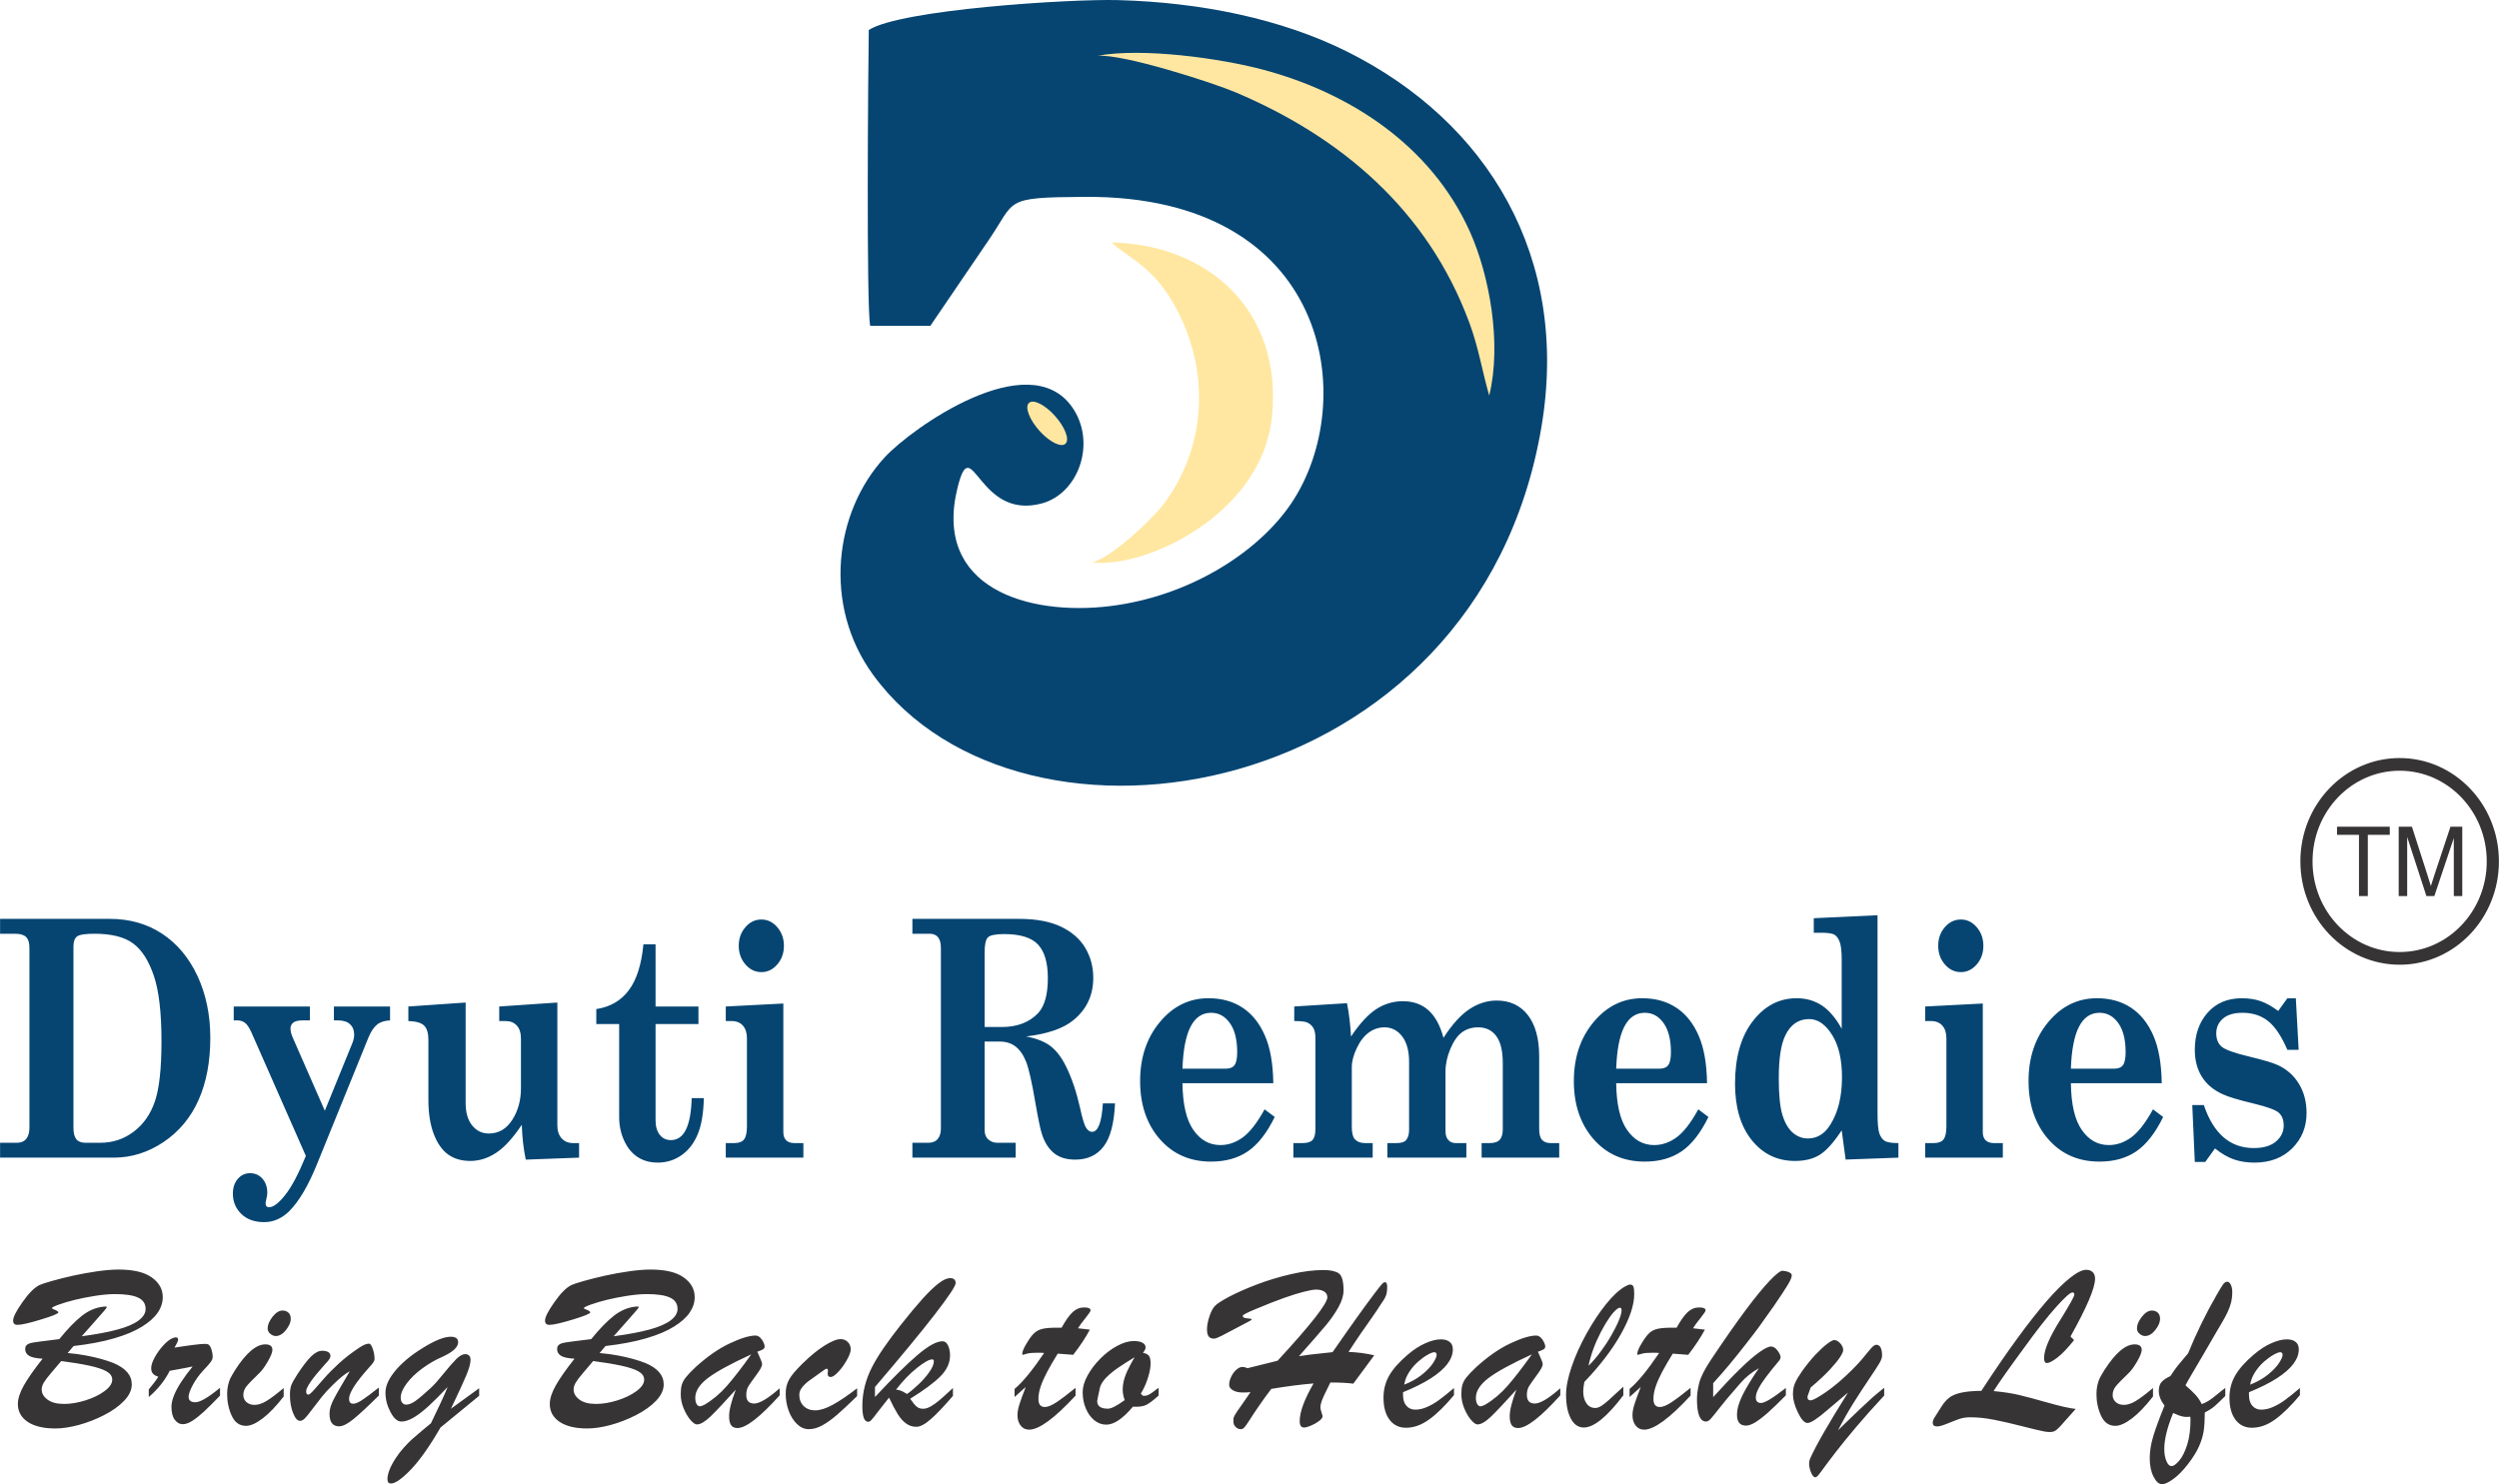
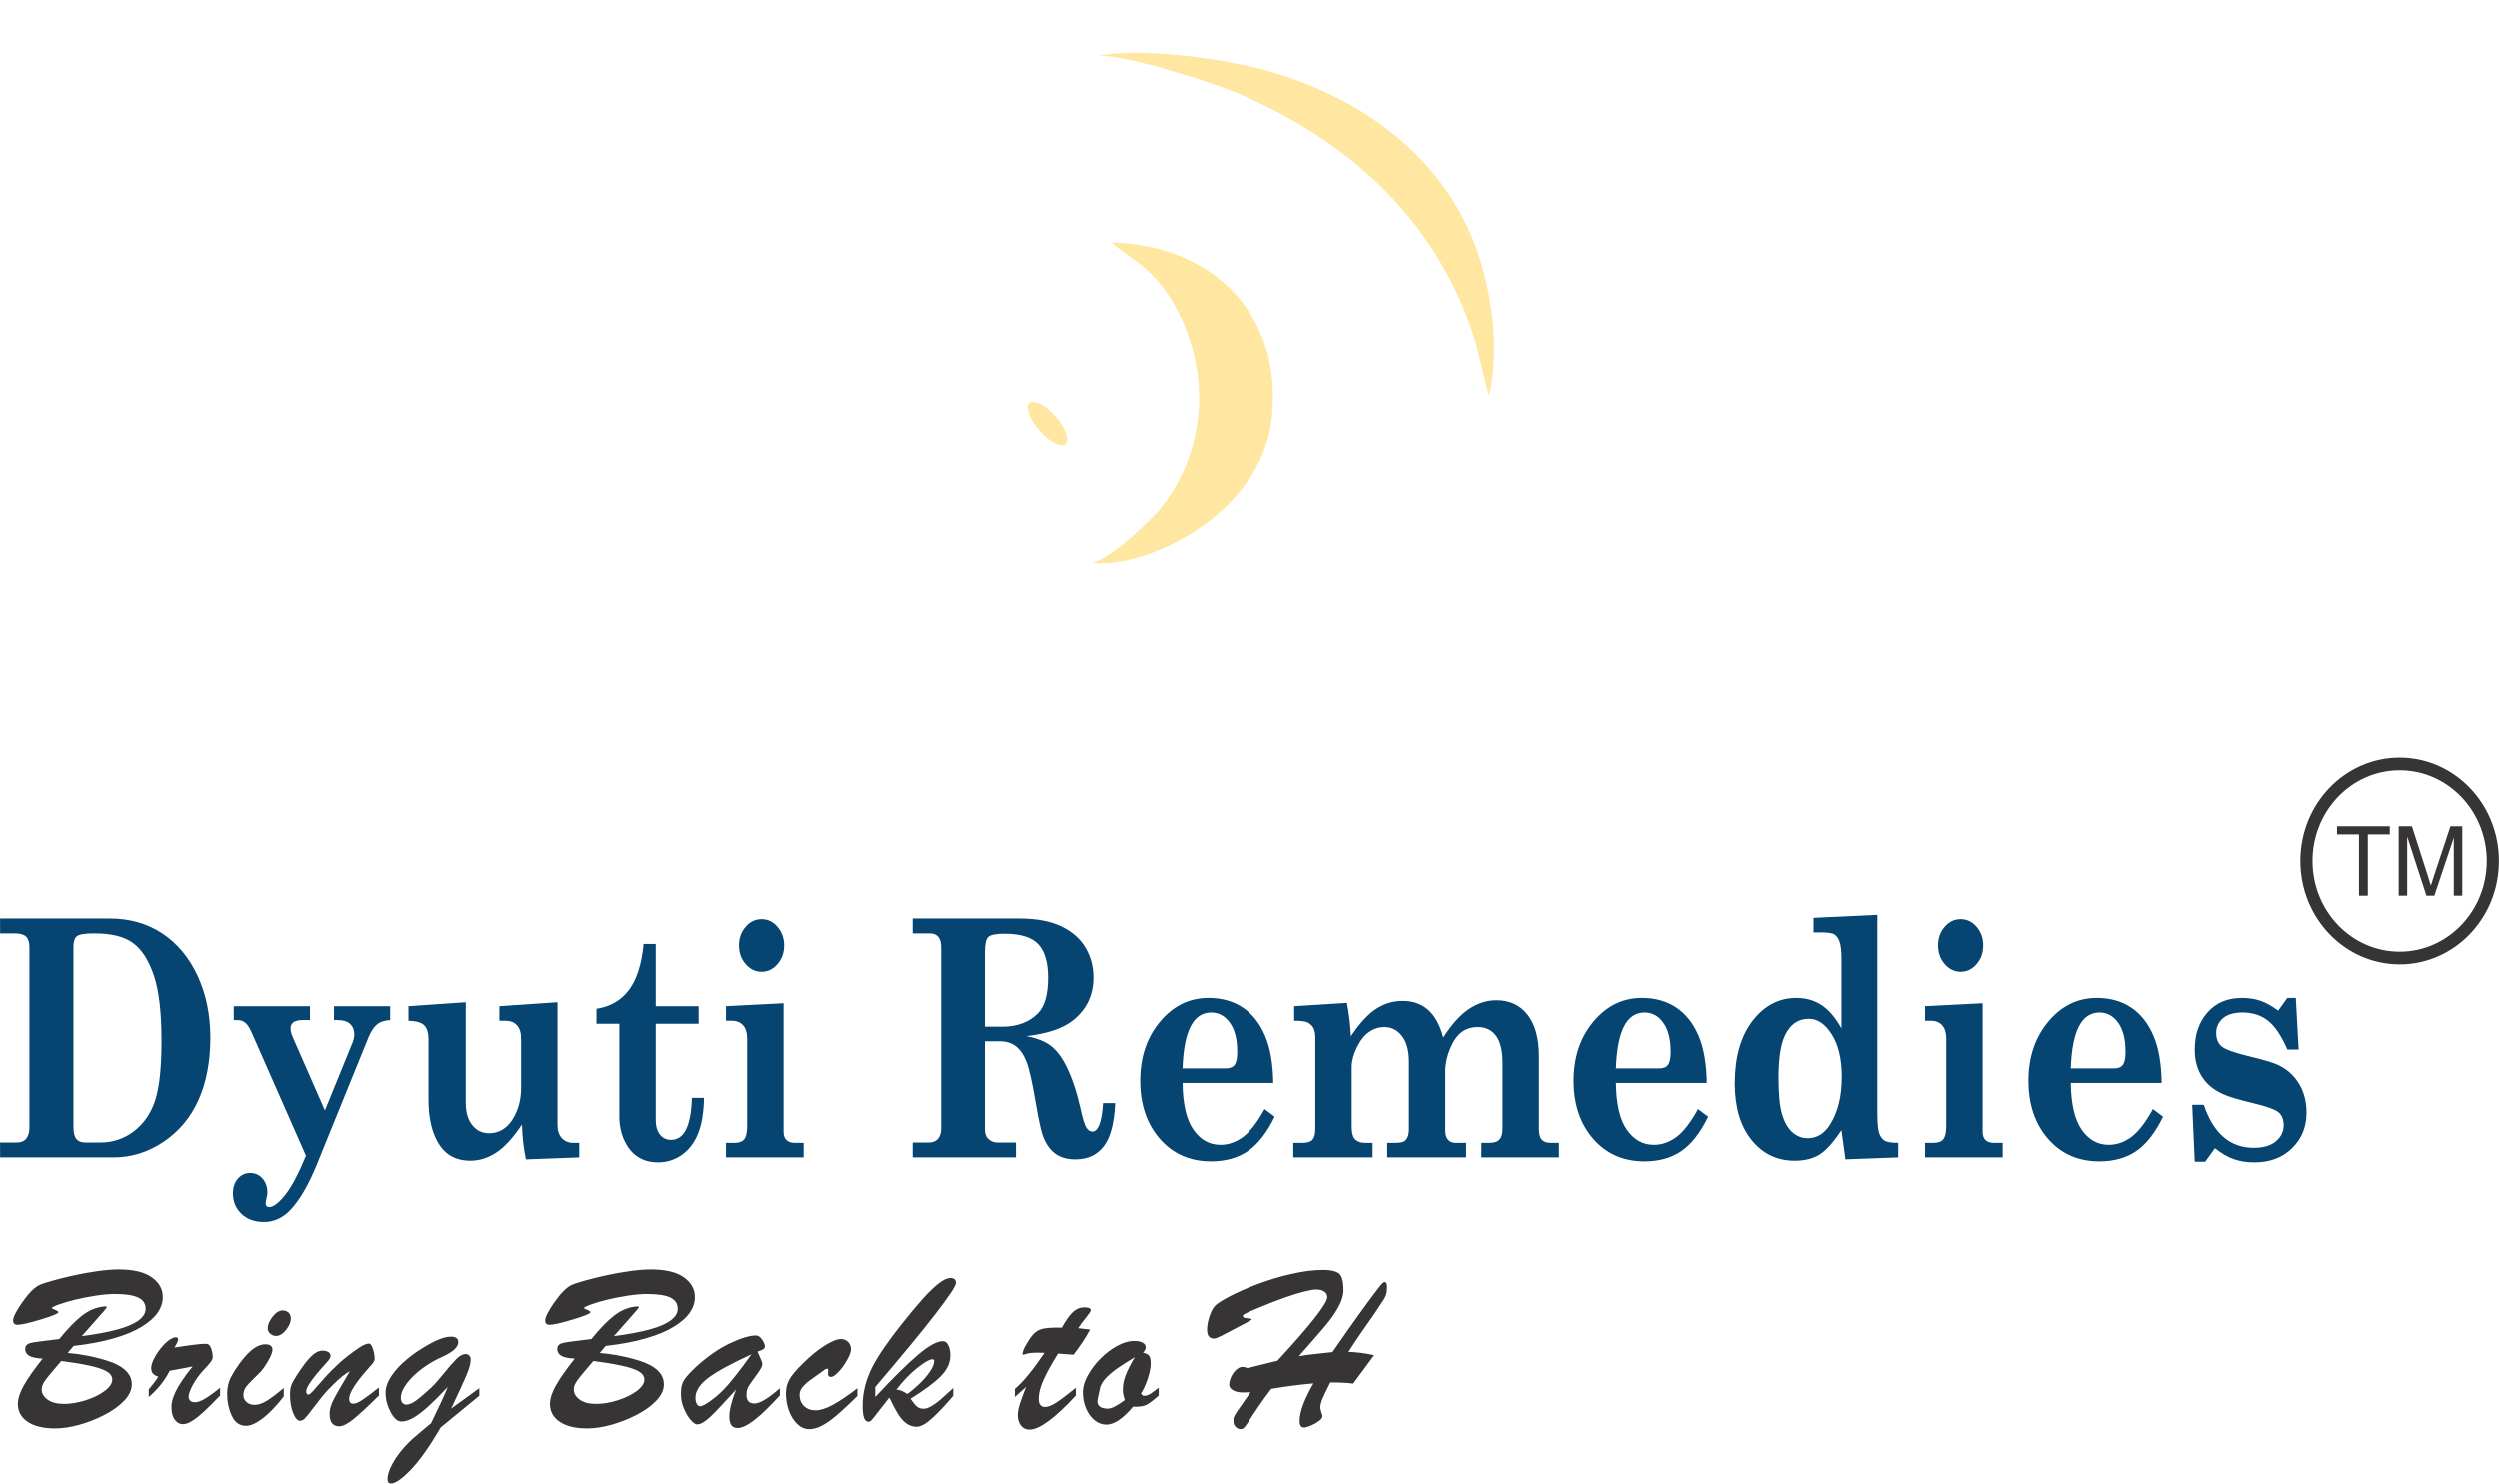
<svg xmlns="http://www.w3.org/2000/svg" xml:space="preserve" width="10.315in" height="6.128in" version="1.1" style="shape-rendering:geometricPrecision; text-rendering:geometricPrecision; image-rendering:optimizeQuality; fill-rule:evenodd; clip-rule:evenodd" viewBox="0 0 12322.47 7321.07">
  <defs>
    <style type="text/css">
   
    .fil1 {fill:#064572}
    .fil3 {fill:#FFE7A1}
    .fil0 {fill:#373435;fill-rule:nonzero}
    .fil2 {fill:#064572;fill-rule:nonzero}
   
  </style>
  </defs>
  <g id="Layer_x0020_1">
    <g>
      <path class="fil0" d="M12322.47 4248.82l-60.01 0 0 0 -0.55 -23.05 -1.66 -22.72 -2.73 -22.38 -3.78 -22.01 -4.79 -21.63 -5.79 -21.21 -6.74 -20.77 -7.69 -20.29 -8.6 -19.81 -9.48 -19.27 -10.34 -18.72 -11.17 -18.14 -11.98 -17.54 -12.75 -16.89 -13.51 -16.24 -14.24 -15.54 -14.93 -14.81 -15.59 -14.06 -16.23 -13.28 -16.85 -12.47 -17.43 -11.63 -17.99 -10.77 -18.52 -9.88 -19.02 -8.95 -19.5 -8 -19.95 -7.03 -20.38 -6.02 -20.78 -4.99 -21.15 -3.94 -21.51 -2.84 -21.83 -1.73 -22.15 -0.58 0 -62.5 25.17 0.66 24.86 1.97 24.51 3.25 24.12 4.48 23.69 5.7 23.25 6.87 22.76 8.02 22.24 9.12 21.71 10.21 21.11 11.26 20.51 12.27 19.87 13.26 19.19 14.21 18.5 15.13 17.76 16.01 17 16.87 16.2 17.69 15.39 18.48 14.53 19.25 13.64 19.97 12.74 20.68 11.79 21.35 10.82 21.98 9.81 22.58 8.77 23.16 7.7 23.69 6.6 24.2 5.47 24.67 4.3 25.11 3.12 25.51 1.89 25.88 0.64 26.2 0 0zm0 0c0,17.26 -13.44,31.25 -30.01,31.25 -16.57,0 -30.01,-14 -30.01,-31.25l60.01 0zm-489.64 509.68l0 -62.5 0 0 22.15 -0.58 21.83 -1.73 21.51 -2.84 21.15 -3.94 20.78 -4.99 20.38 -6.02 19.95 -7.03 19.5 -8 19.02 -8.95 18.52 -9.88 17.99 -10.77 17.43 -11.63 16.85 -12.47 16.23 -13.28 15.59 -14.06 14.93 -14.82 14.23 -15.53 13.51 -16.24 12.75 -16.89 11.97 -17.54 11.18 -18.14 10.34 -18.72 9.48 -19.28 8.6 -19.8 7.69 -20.29 6.74 -20.76 5.79 -21.21 4.79 -21.63 3.78 -22.01 2.73 -22.38 1.66 -22.72 0.55 -23.05 60.01 0 -0.64 26.2 -1.89 25.88 -3.12 25.51 -4.3 25.11 -5.47 24.67 -6.6 24.2 -7.7 23.69 -8.77 23.16 -9.81 22.58 -10.82 21.98 -11.79 21.35 -12.73 20.68 -13.65 19.98 -14.53 19.25 -15.39 18.49 -16.21 17.69 -16.99 16.87 -17.76 16.01 -18.5 15.13 -19.19 14.21 -19.87 13.26 -20.51 12.27 -21.11 11.26 -21.71 10.21 -22.24 9.12 -22.76 8.02 -23.25 6.87 -23.69 5.7 -24.12 4.48 -24.51 3.25 -24.86 1.97 -25.17 0.66 0 0zm0 0c-16.57,0 -30.01,-14 -30.01,-31.25 0,-17.26 13.44,-31.25 30.01,-31.25l0 62.5zm-489.54 -509.68l60.01 0 0 0 0.55 23.05 1.66 22.72 2.73 22.38 3.78 22.01 4.79 21.63 5.78 21.21 6.74 20.76 7.69 20.3 8.6 19.8 9.48 19.27 10.34 18.72 11.18 18.14 11.97 17.54 12.75 16.89 13.5 16.24 14.23 15.53 14.92 14.81 15.59 14.06 16.23 13.28 16.84 12.47 17.43 11.64 17.98 10.77 18.52 9.88 19.01 8.95 19.5 8 19.95 7.03 20.37 6.02 20.78 4.99 21.14 3.94 21.5 2.85 21.83 1.73 22.14 0.58 0 62.5 -25.16 -0.66 -24.86 -1.97 -24.5 -3.24 -24.11 -4.48 -23.69 -5.7 -23.25 -6.87 -22.76 -8.02 -22.24 -9.13 -21.7 -10.21 -21.11 -11.26 -20.5 -12.27 -19.87 -13.25 -19.18 -14.21 -18.49 -15.13 -17.76 -16.01 -16.99 -16.87 -16.2 -17.69 -15.38 -18.49 -14.52 -19.25 -13.65 -19.98 -12.73 -20.68 -11.79 -21.35 -10.82 -21.98 -9.8 -22.58 -8.77 -23.16 -7.7 -23.69 -6.59 -24.2 -5.47 -24.67 -4.3 -25.11 -3.12 -25.51 -1.89 -25.88 -0.64 -26.2 0 0zm0 0c0,-17.26 13.44,-31.25 30.01,-31.25 16.57,0 30.01,14 30.01,31.25l-60.01 0zm489.54 -509.68l0 62.5 0 0 -22.14 0.58 -21.83 1.73 -21.5 2.85 -21.14 3.94 -20.78 4.99 -20.37 6.02 -19.95 7.03 -19.5 8 -19.01 8.95 -18.52 9.88 -17.98 10.77 -17.43 11.64 -16.84 12.47 -16.23 13.28 -15.59 14.06 -14.92 14.81 -14.23 15.54 -13.5 16.23 -12.75 16.9 -11.98 17.54 -11.17 18.14 -10.34 18.72 -9.48 19.27 -8.6 19.8 -7.69 20.29 -6.74 20.76 -5.78 21.21 -4.79 21.63 -3.78 22.01 -2.73 22.38 -1.66 22.72 -0.55 23.05 -60.01 0 0.64 -26.2 1.89 -25.88 3.12 -25.51 4.3 -25.11 5.47 -24.67 6.59 -24.2 7.7 -23.7 8.77 -23.15 9.8 -22.59 10.82 -21.98 11.79 -21.35 12.74 -20.68 13.64 -19.97 14.52 -19.25 15.38 -18.49 16.2 -17.69 16.99 -16.87 17.76 -16.01 18.49 -15.13 19.18 -14.21 19.87 -13.25 20.5 -12.27 21.11 -11.26 21.7 -10.21 22.24 -9.13 22.76 -8.02 23.25 -6.87 23.69 -5.7 24.11 -4.48 24.5 -3.24 24.86 -1.97 25.16 -0.66 0 0zm0 0c16.57,0 30.01,14 30.01,31.25 0,17.26 -13.44,31.25 -30.01,31.25l0 -62.5z" />
    </g>
-     <path class="fil1" d="M4283.76 148c-3.18,186.97 -12.46,1366.57 7.03,1459.35l296.4 0.08 284.29 -417.8c141.47,-205.04 68.89,-215.76 477.29,-218.56 1211.16,-8.41 1358.6,1008.94 1017.59,1513.1 -161.76,239.16 -499.24,457.27 -893.56,505.62 -402.36,49.31 -874.66,-88.32 -751.16,-584.8 71.71,-288.12 97.49,164.79 416.24,78.02 181.78,-49.44 270.9,-302.53 147.8,-476.06 -214.81,-302.76 -788.78,103.08 -923.55,249.04 -248.34,268.99 -306.36,729.36 -57.94,1071.33 731.92,1007.46 2981.62,641.53 3296.45,-1220.15 141.74,-838.05 -263.97,-1506.57 -958.69,-1852.86 -325.32,-162.16 -721.42,-242.62 -1127.4,-253.76 -238.3,-6.52 -1075.4,46.65 -1230.8,147.46z" />
    <path class="fil2" d="M-0 4532.37l540.38 0c98.34,0 184.38,24.48 258.59,73.16 74.2,48.95 132.41,118.55 174.63,208.82 41.96,90.23 63.11,191.94 63.11,305.03 0,117.21 -19.28,219.43 -57.76,306.15 -38.48,86.72 -96.02,155.81 -172.32,207.44 -76.52,51.41 -158.68,77.23 -246.56,77.23l-560.07 0 0 -73.38 83.25 0c20.18,0 35.49,-6.54 45.92,-19.62 10.46,-13.04 15.54,-31.27 15.54,-54.66l0 -888.23c0,-23.91 -5.34,-41.36 -16.25,-52.2 -10.87,-10.87 -28.95,-16.32 -54.74,-16.32l-73.72 0 0 -73.42zm493.98 1104.45c62.4,0 117.62,-18.53 165.59,-55.22 48.27,-36.69 83.06,-86.72 104.39,-150.35 21.33,-63.63 31.98,-162.04 31.98,-295.54 0,-140.56 -12.52,-247.98 -37.77,-322.74 -25.3,-74.77 -59.41,-128.04 -102.52,-159.62 -43.12,-31.8 -106.71,-47.56 -190.21,-47.56 -45.88,0 -74.65,4.59 -86.24,13.56 -11.62,9 -17.41,25.59 -17.41,49.51l0 892.9c0,26.64 4.63,45.66 13.94,57.39 9.27,11.66 24.32,17.67 44.73,17.67l73.53 0zm658.22 -672.16l375.72 0 0 68.52 -35.98 0c-21.78,0 -37.29,3.85 -46.36,11.17 -9.04,7.59 -13.45,17.11 -13.45,28.81 0,13.3 3.7,28.28 11.36,45.43l157.93 360.22 132.71 -325.99c8.11,-17.93 12.07,-34.52 12.07,-49.47 0,-21.22 -6.76,-38.34 -20.44,-51.11 -13.45,-12.78 -33.66,-19.05 -59.85,-19.05l-19.73 0 0 -68.52 276.97 0 0 68.52c-27.17,1.08 -48.76,8.18 -64.75,21.22 -15.77,13.04 -29.89,34.26 -42.22,64.19l-253.21 623.44c-42.96,106.3 -88.62,183.49 -136.64,231.91 -36.88,36.17 -78.12,54.36 -123.86,54.36 -47.53,0 -85.33,-13.56 -112.95,-40.5 -27.57,-26.9 -41.51,-60.34 -41.51,-100.06 0,-29.63 8.11,-53.84 24.14,-72.59 15.99,-18.76 36.39,-28.25 60.75,-28.25 24.85,0 45.25,9.19 61.2,27.42 15.8,18.23 23.69,41.32 23.69,68.78 0,9.27 -1.87,20.66 -5.31,34.26 -2.13,8.15 -3.02,14.16 -3.02,18.5 0,12.78 6.02,19.01 17.86,19.01 20.89,-0.52 47.08,-20.62 78.58,-60.34 31.57,-39.42 65.46,-103.87 102.08,-192.75l-268.57 -609.61c-10.2,-22.79 -20.66,-38.3 -31.08,-46.48 -10.65,-8.44 -23.43,-12.52 -38.03,-12.52l-18.08 0 0 -68.52zm861.14 0l282.47 -19.54 0 496.48c0,46.18 10.69,82.65 31.76,109.29 21.37,26.94 48.95,40.24 82.84,40.24 48.01,0 86.27,-22.31 115.04,-66.88 28.73,-44.61 43.12,-96.81 43.12,-156.62l0 -243.61c0,-28.54 -6.69,-50.29 -20.4,-65.27 -13.45,-14.91 -32.02,-22.27 -55.41,-22.27l-31.35 0 0 -71.81 286.65 -19.54 0 606.03c0,27.2 7.25,48.68 21.33,64.15 14.42,15.51 33.21,23.13 56.6,23.13l29.22 0 0 71.77 -262.96 9.79c-11.17,-53.58 -17.67,-110.93 -19.5,-171.83 -43.82,65.53 -86.04,111.75 -126.88,138.39 -40.58,26.64 -83.02,39.98 -126.85,39.98 -43.38,0 -80.03,-10.61 -109.48,-31.83 -29.66,-21.19 -53.31,-54.92 -70.95,-101.11 -17.63,-46.26 -26.45,-102.52 -26.45,-168.32l0 -296.36c0,-32.36 -6.95,-55.75 -20.66,-69.61 -13.9,-14.16 -39.87,-21.75 -78.13,-22.83l0 -71.81zm1159.15 -306.67l59.86 0 0 306.67 211.51 0 0 86.5 -211.51 0 0 473.91c0,31.23 6.95,55.45 20.85,72.86 13.71,17.11 32.02,25.82 54.74,25.82 64.71,0 98.83,-69.08 102.52,-207.17l59.82 0c-1.38,73.68 -11.36,132.93 -29.89,177.81 -18.57,44.87 -45.24,79.4 -79.81,103.61 -34.78,24.43 -73.75,36.69 -117.32,36.69 -38.08,0 -70.99,-8.97 -99.02,-27.17 -27.87,-17.97 -50.14,-44.87 -66.62,-80.78 -16.44,-35.87 -24.77,-74.76 -24.77,-116.65l0 -458.93 -112.76 0 0 -73.68c68.68,-10.61 122.25,-41.62 160.51,-93.3 38.48,-51.37 62.39,-126.96 71.88,-226.19zm581.89 -122.37c30.37,0 56.38,12.52 78.16,37.81 21.78,25.29 32.73,55.75 32.73,91.88 0,36.2 -10.94,66.65 -32.73,91.91 -21.78,25.29 -47.79,37.81 -78.16,37.81 -31.09,0 -57.24,-12.78 -79.06,-38.07 -21.82,-25.56 -32.73,-56.01 -32.73,-91.65 0,-36.13 10.91,-66.58 32.73,-91.88 21.82,-25.29 47.97,-37.81 79.06,-37.81zm-175.79 429.04l283.88 -14.65 0 634.84c0,17.15 4.63,30.18 13.9,39.71 9.3,9.27 23.2,13.86 42.22,13.86l42.67 0 0 71.77 -382.67 0 0 -71.77 42.18 0c22.75,0 39.01,-6.24 48.27,-18.5 9.27,-12.22 13.9,-33.44 13.9,-63.89l0 -433.93c0,-27.2 -6.73,-48.39 -20.18,-63.37 -13.45,-14.91 -31.76,-22.27 -55.41,-22.27l-28.77 0 0 -71.81zm920.33 -432.29l524.35 0c85.15,0 154.68,12.78 208.26,38.64 53.84,25.56 93.71,60.6 119.93,104.65 26.19,44.31 39.38,93.52 39.38,147.36 0,86.49 -32.88,156.32 -99.01,209.9 -50.33,40.8 -127.56,67.14 -232.17,79.4 52.68,10.05 93.03,26.38 121.32,48.39 28.32,22.04 53.31,54.96 75.13,98.71 28.55,57.35 51.71,126.18 69.83,206.36 11.14,51.67 21.07,84.03 29.67,97.33 8.59,13.34 18.31,19.84 29.25,19.84 29.63,0 47.53,-46.74 53.32,-140.26l59.85 0c-4.41,98.94 -23.2,170.19 -56.41,212.86 -32.92,43.01 -79.51,64.45 -139.82,64.45 -42.93,0 -77.45,-10.31 -103.42,-31.01 -26.01,-20.62 -45.96,-51.08 -59.41,-90.79 -8.11,-22.83 -19.47,-76.67 -34.04,-160.96 -16.74,-98.97 -31.8,-165.33 -45.02,-199.3 -13.45,-34 -30.82,-59.25 -51.97,-75.58 -21.33,-16.59 -47.53,-24.73 -78.84,-24.73l-74.01 0 0 435.28c0,19.06 4.9,33.74 14.42,44.09 13.41,13.3 29.44,19.84 47.53,19.84l91.17 0 0 73.38 -509.29 0 0 -73.38 78.83 0c20.18,0 35.72,-6.28 46.14,-18.76 10.46,-12.52 15.54,-29.96 15.54,-52.23l0 -889.09c0,-24.48 -4.63,-42.41 -14.12,-53.84 -9.53,-11.4 -23.21,-17.11 -40.88,-17.11l-85.52 0 0 -73.42zm356.18 533.47l84.89 0c75.18,0 134.54,-22.57 177.92,-67.44 32.69,-34.53 48.91,-92.44 48.91,-174 0,-75.32 -15.99,-130.24 -48.24,-165.03 -31.99,-34.53 -87.88,-51.94 -166.98,-51.94 -42.67,0 -69.35,5.42 -80.25,16.29 -10.91,10.91 -16.25,35.09 -16.25,72.64l0 369.48zm1423.56 277.34l-448.05 0c1.38,104.35 19.24,181.33 54.03,230.79 34.53,49.51 78.84,74.24 133.13,74.24 38.97,0 75.84,-12.78 110.63,-38.03 34.78,-25.56 70.5,-71.52 107.16,-138.17l50.07 37.55c-38.49,78.83 -82.57,135.4 -132.19,169.37 -49.66,34 -110.41,50.85 -182.07,50.85 -104.13,0 -188.54,-37.25 -252.99,-111.49 -64.26,-74.21 -96.54,-169.67 -96.54,-285.75 0,-116.35 32.5,-213.41 97.67,-291.47 64.94,-78.01 144.74,-117.17 239.35,-117.17 65.42,0 121.76,15.76 168.84,47.04 47.07,31.27 83.47,77.23 109.7,137.6 26.19,60.05 39.9,138.36 41.28,234.64zm-448.05 -71.81l213.83 0c20.18,0 34.56,-5.98 43.11,-17.67 8.6,-11.7 12.97,-32.92 12.97,-63.89 0,-61.72 -12.03,-109.58 -36.17,-143.29 -24.1,-33.96 -54.92,-50.81 -92.29,-50.81 -44.31,0 -77.94,22.79 -101.59,68.75 -23.43,45.7 -36.65,114.74 -39.86,206.91zm1857.91 367.06l0 71.77 -382.63 0 0 -71.77 39.42 0c23.92,0 40.58,-5.72 50.33,-16.85 9.75,-11.17 14.61,-28.55 14.61,-51.94l0 -325.47c0,-60.34 -10.69,-104.65 -32.02,-133.46 -21.33,-28.84 -51,-43.26 -89.04,-43.26 -31.05,0 -57.76,8.18 -80,24.47 -22.3,16.33 -41.32,43.53 -57.31,81.56 -15.99,38.08 -24.14,75.63 -24.14,112.32l0 293.34c0,19.32 4.67,34 13.71,44.05 9.04,10.09 21.33,15.25 36.87,15.25l52.38 0 0 71.77 -389.62 0 0 -71.77 43.6 0c23.69,0 39.64,-4.6 47.78,-13.56 10.43,-11.73 15.77,-28.59 15.77,-50.33l0 -336.86c0,-53.84 -11.36,-95.69 -34.07,-125.62 -22.98,-29.63 -51.97,-44.61 -86.98,-44.61 -27.39,0 -52.91,8.18 -76.3,24.73 -23.43,16.59 -43.6,42.18 -60.08,76.7 -16.7,34.53 -25.07,66.32 -25.07,95.13l0 292.85c0,29.93 4.67,50.03 13.68,60.9 12.33,13.86 29.44,20.67 51.75,20.67l37.59 0 0 71.77 -391.08 0 0 -71.77 44.8 0c23.87,0 40.57,-5.16 49.88,-15.51 9.27,-10.58 13.9,-28.25 13.9,-53.28l0 -449.96c0,-20.4 -3.25,-36.47 -9.75,-48.42 -6.73,-11.96 -16.93,-21.18 -30.86,-27.73 -10.42,-4.63 -31.76,-7.06 -63.74,-7.06l0 -71.81 260.2 -16.29c10.01,50.86 16.48,105.74 19.72,164.51 43.38,-64.71 85.11,-109.85 125.24,-135.7 40.13,-25.82 83.73,-38.59 130.77,-38.59 50.81,0 92.77,14.95 126.18,44.87 33.21,30.19 57.76,75.29 73.79,135.67 43.11,-66.88 86.23,-114.22 128.94,-141.95 42.45,-27.98 87.21,-41.84 133.57,-41.84 64.97,0 115.97,23.65 153.3,71.22 37.36,48.12 56.16,116.12 56.16,204.19l0 358.91c0,24.48 4.63,42.14 13.9,52.76 9.3,10.58 23.91,16.03 43.34,16.03l41.51 0zm728.99 -295.24l-448.05 0c1.35,104.35 19.2,181.33 53.99,230.79 34.56,49.51 78.87,74.24 133.12,74.24 38.97,0 75.85,-12.78 110.67,-38.03 34.75,-25.56 70.47,-71.52 107.12,-138.17l50.11 37.55c-38.52,78.83 -82.61,135.4 -132.23,169.37 -49.62,34 -110.37,50.85 -182.07,50.85 -104.09,0 -188.54,-37.25 -252.99,-111.49 -64.26,-74.21 -96.51,-169.67 -96.51,-285.75 0,-116.35 32.51,-213.41 97.63,-291.47 64.97,-78.01 144.74,-117.17 239.34,-117.17 65.43,0 121.77,15.76 168.84,47.04 47.12,31.27 83.51,77.23 109.7,137.6 26.22,60.05 39.9,138.36 41.32,234.64zm-448.05 -71.81l213.79 0c20.21,0 34.56,-5.98 43.15,-17.67 8.56,-11.7 12.97,-32.92 12.97,-63.89 0,-61.72 -12.07,-109.58 -36.17,-143.29 -24.1,-33.96 -54.96,-50.81 -92.32,-50.81 -44.28,0 -77.9,22.79 -101.56,68.75 -23.46,45.7 -36.65,114.74 -39.86,206.91zm974.28 -742.25l314.48 -14.68 0 974.43c0,49.8 2.8,83.25 8.59,100.62 5.57,17.15 14.39,29.66 26.19,37.55 11.85,7.58 34.56,11.4 68.19,11.4l0 71.77 -260.2 9.53 -19.5 -144.11c-39.9,60.6 -76.26,100.84 -108.76,120.98 -32.47,19.88 -72.82,29.93 -121.54,29.93 -87.17,0 -158.16,-34.26 -213.12,-102.52 -54.96,-68.49 -82.57,-161.22 -82.57,-278.39 0,-129.43 28.99,-232.21 87.21,-308.06 58.21,-75.84 130.36,-113.66 216.63,-113.66 46.4,0 87.65,11.7 123.86,35.34 35.94,23.65 68.86,61.99 98.3,115.26l0 -340.38c0,-40.24 -3.21,-69.34 -9.49,-87.02 -6.24,-17.41 -14.87,-29.63 -25.52,-36.17 -10.69,-6.8 -32.47,-10.05 -65.38,-10.05l-37.36 0 0 -71.77zm-22.72 497.56c-52.64,0 -92.06,27.2 -117.8,81.26 -21.33,44.09 -32.02,114.22 -32.02,210.47 0,80.22 5.83,140.04 17.6,179.72 11.88,39.45 28.81,69.05 50.81,88.36 22.04,19.32 47.08,29.11 75.18,29.11 46.37,0 83.47,-23.13 111.53,-69.35 37.81,-60.64 56.61,-138.13 56.61,-232.74 0,-87.54 -16.25,-157.41 -48.95,-209.08 -32.69,-51.94 -70.24,-77.75 -112.95,-77.75zm748.2 -491.07c30.34,0 56.34,12.52 78.12,37.81 21.78,25.29 32.73,55.75 32.73,91.88 0,36.2 -10.94,66.65 -32.73,91.91 -21.78,25.29 -47.78,37.81 -78.12,37.81 -31.09,0 -57.32,-12.78 -79.1,-38.07 -21.82,-25.56 -32.69,-56.01 -32.69,-91.65 0,-36.13 10.87,-66.58 32.69,-91.88 21.78,-25.29 48.01,-37.81 79.1,-37.81zm-175.83 429.04l283.89 -14.65 0 634.84c0,17.15 4.63,30.18 13.9,39.71 9.3,9.27 23.24,13.86 42.26,13.86l42.63 0 0 71.77 -382.67 0 0 -71.77 42.22 0c22.72,0 38.97,-6.24 48.24,-18.5 9.3,-12.22 13.94,-33.44 13.94,-63.89l0 -433.93c0,-27.2 -6.73,-48.39 -20.17,-63.37 -13.49,-14.91 -31.8,-22.27 -55.45,-22.27l-28.77 0 0 -71.81zm1166.36 378.52l-448.05 0c1.38,104.35 19.24,181.33 54.03,230.79 34.52,49.51 78.87,74.24 133.08,74.24 39.01,0 75.89,-12.78 110.67,-38.03 34.82,-25.56 70.5,-71.52 107.12,-138.17l50.1 37.55c-38.49,78.83 -82.54,135.4 -132.15,169.37 -49.66,34 -110.44,50.85 -182.11,50.85 -104.09,0 -188.54,-37.25 -253.02,-111.49 -64.23,-74.21 -96.47,-169.67 -96.47,-285.75 0,-116.35 32.47,-213.41 97.63,-291.47 64.94,-78.01 144.74,-117.17 239.35,-117.17 65.42,0 121.76,15.76 168.84,47.04 47.11,31.27 83.47,77.23 109.73,137.6 26.19,60.05 39.86,138.36 41.25,234.64zm-448.05 -71.81l213.83 0c20.18,0 34.56,-5.98 43.12,-17.67 8.59,-11.7 13,-32.92 13,-63.89 0,-61.72 -12.07,-109.58 -36.2,-143.29 -24.1,-33.96 -54.92,-50.81 -92.29,-50.81 -44.28,0 -77.9,22.79 -101.55,68.75 -23.46,45.7 -36.66,114.74 -39.91,206.91zm1022.32 -284.67l45.25 -62.81 41.73 0 13.9 254.48 -55.63 0c-29.03,-67.14 -60.57,-114.44 -95.09,-141.9 -34.56,-27.2 -76.29,-40.76 -125.73,-40.76 -42.22,0 -74.69,9.49 -96.73,28.51 -22.04,19.32 -33.14,43.23 -33.14,72.6 0,28.58 8.59,50.29 25.75,65.27 17.15,15.51 64.23,32.36 140.78,50.55 69.57,16.85 115.94,30.75 138.91,41.89 43.83,20.66 78.17,51.37 102.75,92.44 24.81,40.8 37.1,88.62 37.1,143.29 0,69.05 -23.65,126.96 -70.73,174 -47.3,47.04 -109.47,70.43 -186.22,70.43 -37.14,0 -70.54,-5.15 -100.69,-15.51 -30.15,-10.35 -61.46,-28.51 -93.93,-54.36l-47.98 66.62 -51.52 0 -12.52 -280.59 57.05 0c47.78,141.38 129.87,212.07 246.33,212.07 47.75,0 84.4,-10.87 109.7,-32.62 25.26,-21.78 37.78,-47.86 37.78,-78.31 0,-27.46 -7.88,-48.39 -23.65,-62.81 -15.76,-14.42 -57.73,-29.89 -125.91,-46.22 -73.75,-17.67 -123.86,-32.62 -150.76,-45.39 -45.7,-20.66 -80.25,-49.51 -103.2,-86.5 -23.24,-36.69 -34.82,-81.27 -34.82,-133.2 0,-74.24 21.11,-135.14 63.11,-182.7 41.99,-47.6 98.11,-71.25 168.58,-71.25 34.34,0 65.2,4.63 92.55,14.12 27.13,9.53 56.38,25.56 86.98,48.68z" />
    <path class="fil0" d="M11632.4 4419.87l0 -301.96 -108.33 0 0 -40.13 260.25 0 0 40.13 -108.33 0 0 301.96 -43.58 0zm195.89 0l0 -342.09 65.17 0 77.73 242.16c7.17,22.52 12.37,39.42 15.67,50.63 3.75,-12.41 9.63,-30.73 17.58,-54.86l79.09 -237.92 58.22 0 0 342.09 -41.77 0 0 -286.2 -95.9 286.2 -39.19 0 -94.82 -291.46 0 291.46 -41.77 0z" />
    <path class="fil3" d="M5200.32 2049.67c50.18,55.14 74.46,117.06 54.21,138.31 -20.25,21.25 -77.36,-6.2 -127.53,-61.32 -50.19,-55.14 -74.46,-117.06 -54.21,-138.31 20.25,-21.25 77.36,6.18 127.53,61.33z" />
    <path class="fil3" d="M7343.3 1951.27c63.36,-258.68 0.06,-596.33 -95.26,-808.44 -193.67,-430.96 -599.67,-687.31 -1020.3,-799.24 -209.97,-55.88 -592.91,-109.52 -816.7,-68.38 126.76,-9.98 565.94,131.04 684.2,181.25 514.17,218.3 943.23,576.88 1149.67,1133.99 46.77,126.26 62.11,233.95 98.4,360.83z" />
    <path class="fil3" d="M5384.09 2773.69c262.68,33.43 838.28,-236.94 887.66,-716.18 54.97,-533.47 -322.72,-851.89 -790.3,-861.56 76.13,74.82 202.79,112.08 316.02,320.53 170.02,313.05 154.81,693.89 -67.36,979.9 -45.25,58.28 -249.06,257.68 -346.02,277.32z" />
    <g id="_2639344195808">
      <path class="fil0" d="M362.54 6639.47l-29.17 34.46c33.89,2.94 64.42,7.06 91.05,12.35 26.86,5.08 51.72,10.77 74.43,17.06 22.75,6.46 42.72,12.91 59.95,19.77 60.51,25.25 90.69,60.51 90.69,105.57 0,27.59 -12.54,54.46 -37.8,80.88 -25.26,26.42 -58.17,49.94 -98.52,70.51 -40.34,20.77 -81.89,36.83 -124.37,48.57 -42.71,11.54 -81.49,17.43 -116.34,17.43 -58.17,0 -103.43,-10.77 -135.94,-32.32 -32.51,-21.74 -48.77,-51.32 -48.77,-88.71 0,-26.06 10,-56.64 29.77,-91.69 20,-35.25 50.75,-79.11 92.26,-131.4 -31.34,-1.57 -53.46,-6.29 -66.4,-14.11 -12.91,-7.83 -19.57,-18.8 -19.57,-33.11 0,-8.8 2.54,-15.45 7.43,-19.97 5.08,-4.68 11.78,-8.03 20.17,-10.17 8.43,-1.97 24.48,-4.72 48.4,-7.66 24.08,-3.11 54.62,-7.03 92.22,-11.54 41.71,-51.32 79.14,-89.92 112.23,-115.58 33.12,-25.82 68.58,-40.71 106.38,-44.66 3.11,-0.37 6.46,-0.57 9.97,-0.57 3.75,0 5.49,0.97 5.49,2.94 0,2.34 -4.32,8.4 -12.91,18.4 -8.63,10 -22.54,25.86 -41.91,47.8 -19.2,21.74 -42.11,47.6 -68.57,77.54 71.89,-9.6 130.66,-20.54 176.49,-33.08 45.63,-12.34 80.12,-27.23 103.43,-44.45 23.28,-17.27 35.06,-36.43 35.06,-57.4 0,-25.66 -12.34,-44.26 -37.23,-55.83 -24.89,-11.54 -63.06,-17.23 -114.17,-17.23 -28.4,0 -60.75,2.94 -97.34,8.63 -36.46,5.69 -69.55,12.34 -99.32,19.57 -29.57,7.26 -56.03,15.08 -79.14,23.31 -23.08,8.23 -34.66,14.12 -34.66,18.03 0,1.17 1.17,2.34 3.51,3.51 18.63,6.86 28.03,12.54 28.03,17.22 0,6.09 -28.6,17.83 -86,35.26 -57.37,17.43 -95.97,26.26 -115.94,26.26 -14.08,0 -21.14,-7.05 -21.14,-21.34 0,-16.86 15.45,-47.2 46.23,-90.89 30.74,-43.89 58.74,-71.89 84,-84.23 8.83,-4.32 29.4,-10.97 61.52,-20.17 32.11,-9.2 67.37,-17.83 105.77,-26.43 38.37,-8.43 77.54,-15.49 117.32,-21.17 39.77,-5.65 75.03,-8.6 105.77,-8.6 72.25,0 126.51,12.91 162.94,38.77 36.23,25.86 54.46,58.17 54.46,97.35 0,26.46 -8.23,51.91 -24.88,76.4 -16.63,24.46 -42.69,47.57 -77.94,69.31 -35.06,21.94 -80.88,41.14 -137.49,57.6 -56.43,16.46 -122.79,28.97 -199.4,37.8zm-60.92 74.03c-19.77,23.69 -37.6,44.66 -53.08,62.69 -15.45,18.2 -26.63,32.88 -33.28,44.26 -6.66,11.17 -10,22.51 -10,34.08 0,18.4 9.43,34.66 28.4,48.97 19,14.28 46.23,21.55 81.89,21.55 32.92,0 67.97,-5.89 105.17,-17.46 37.39,-11.74 68.74,-26.83 94.19,-45.63 25.49,-18.8 38.2,-37.6 38.2,-56.8 0,-16.46 -9.4,-29.97 -28.2,-40.74 -18.6,-10.57 -47.2,-19.97 -85.4,-28.2 -38.37,-8.23 -84.2,-15.86 -137.89,-22.72zm431.65 177.46l0 -37.43c20.54,-24.45 36.22,-45.23 47,-62.45 -12.35,-4.31 -21.18,-9.4 -26.66,-15.69 -5.65,-6.05 -8.4,-15.25 -8.4,-27.4 0,-13.92 5.85,-31.34 17.23,-52.32 11.54,-21.14 25.66,-40.94 42.52,-59.34 16.82,-18.4 32.11,-30.18 45.83,-35.66 5.48,-2.54 10.57,-3.91 15.65,-3.91 7.63,0 11.57,3.55 11.57,10.97 0,6.45 -6.09,19.6 -18.03,39.57 78.91,-12.35 128.68,-18.4 149.42,-18.4 8.03,0 13.52,0.77 16.66,2.34 6.46,3.31 11.74,11.34 16.06,24.08 4.12,12.75 6.29,25.26 6.29,38 0,8.03 -3.55,16.66 -10.6,26.06 -7.03,9.4 -19.17,23.12 -36.43,41.11 -20.37,21.94 -37.2,45.66 -51.11,71.32 -13.71,25.66 -20.57,45.03 -20.57,57.97 0,18 11.17,27.03 33.32,27.03 23.28,0 63.83,-23.72 121.63,-71.32l0 38.6c-31.94,33.08 -58.17,59.34 -78.74,78.34 -20.77,19.2 -39.77,34.29 -57.4,45.63 -17.63,11.17 -33.28,16.86 -47.2,16.86 -16.06,0 -29.37,-7.46 -40.14,-22.14 -10.77,-14.68 -16.06,-36.03 -16.06,-63.86 0,-16.46 4.31,-35.25 12.71,-56.2 8.43,-21.14 20.77,-43.89 37.03,-68.54 16.26,-24.69 34.49,-49.37 54.82,-73.86 -10.77,2.34 -22.71,4.72 -36.23,7.26 -13.31,2.54 -27.4,5.08 -42.48,7.83 -14.89,2.54 -26.46,4.72 -34.49,6.26 -23.69,47.6 -58.17,90.69 -103.2,129.29zm626.3 -300.86c-9.6,0 -18.6,-3.71 -27.23,-10.97 -8.6,-7.22 -12.91,-16.42 -12.91,-27.4 0,-16.86 8.03,-35.66 24.08,-56.43 16.06,-20.54 32.72,-30.94 49.74,-30.94 11.57,0 21.17,3.54 28.8,10.57 7.62,7.06 11.37,17.46 11.37,30.78 0,16.46 -7.86,34.65 -23.52,54.62 -15.69,19.8 -32.51,29.77 -50.34,29.77zm38.97 256.4l0 41.91c-37.2,47.77 -71.89,84.03 -104,108.32 -32.11,24.28 -59.34,36.43 -81.85,36.43 -31.54,0 -54.86,-16.46 -70.11,-49.37 -15.29,-32.92 -22.91,-68.94 -22.91,-107.91 0,-14.89 1.54,-29.17 4.48,-42.68 3.14,-13.71 6.86,-24.89 10.97,-33.72 4.31,-8.79 12.14,-22.51 23.72,-41.31 54.22,-84.6 104,-126.91 149.02,-126.91 23.31,0 35.06,9 35.06,27.03 0,12.14 -7.63,31.34 -22.72,57.36 -15.09,26.06 -28.6,44.66 -40.34,55.83 -33.28,32.11 -55.03,54.46 -65.03,67 -10.17,12.71 -15.29,27.03 -15.29,43.09 0,13.71 5.12,25.26 15.49,34.46 10.37,9.2 23.68,13.71 40.14,13.71 18.03,0 37.8,-6.65 59.34,-19.77 21.54,-13.15 49.58,-34.29 84.03,-63.46zm423.42 -103.83c-67.37,75.03 -101.05,127.31 -101.05,156.72 0,16.43 6.65,24.65 20.17,24.65 10.97,0 25.46,-5.85 43.29,-17.63 17.83,-11.54 45.63,-32.32 83.42,-62.09l0 39.37c-54.26,53.65 -95.97,92.45 -124.94,116.14 -29.2,23.72 -52.88,35.66 -71.31,35.66 -31.31,0 -47,-20.77 -47,-62.09 0,-12.14 1.97,-24.28 5.69,-36.06 3.91,-11.94 9.2,-24.29 15.85,-36.99 6.65,-12.95 16.86,-31.14 30.74,-55.03 13.71,-24.12 29.61,-51.15 47.6,-81.29 -21.74,11.14 -49.14,33.08 -82.06,65.8 -21.54,20.77 -39.57,40.34 -54.66,58.94 -14.89,18.63 -30.74,39.17 -47.77,61.92 -17.06,22.91 -29.57,38.17 -37.43,46.03 -7.83,7.83 -15.65,11.74 -23.68,11.74 -12.35,0 -23.52,-12.75 -33.89,-38.4 -10.37,-25.66 -15.49,-55.63 -15.49,-89.68 0,-20.97 2.38,-37.43 7.26,-49.37 4.72,-11.74 14.11,-28.6 28.4,-50.54 26.26,-40.54 49.18,-70.31 68.18,-89.28 19.17,-18.83 37.6,-28.4 55.03,-28.4 12.34,0 22.14,2.14 29.57,6.26 7.46,4.31 11.17,10.77 11.17,19.57 0,3.95 -0.97,7.86 -3.35,12.14 -2.34,4.32 -4.88,8.03 -7.83,11.57 -2.74,3.31 -8.79,10.17 -18.03,19.97 -60.31,67.01 -90.49,110.46 -90.49,130.26 0,11.17 3.75,16.63 10.97,16.63 4.52,0 13.31,-7.43 26.63,-22.11 13.15,-14.68 30.17,-34.09 50.94,-57.97 20.94,-23.92 45.63,-48.77 74.03,-74.83 28.6,-26.06 60.92,-51.11 97.14,-75.19 20.37,-14.32 37.23,-21.38 50.54,-21.38 6.26,0 12.14,8.43 18.2,25.29 5.88,16.82 8.83,33.89 8.83,51.31 0,8.43 -8.23,21.14 -24.69,38.37zm540.57 142.2l-190.77 156.68c-53.69,92.66 -102.26,161.8 -146.31,207.43 -43.89,45.63 -76.57,68.54 -97.95,68.54 -11.54,0 -17.23,-7.02 -17.23,-21.14 0,-27.63 13.92,-62.89 41.91,-105.57 10.97,-16.82 23.72,-33.28 38,-49.34 14.28,-16.09 28,-29.97 40.74,-41.75 12.75,-11.54 29.77,-26.03 50.71,-43.45 21.17,-17.46 35.46,-29.4 43.12,-35.86 38.17,-78.14 65.59,-137.68 82.46,-179.03 -35.86,38.2 -67.2,69.75 -94.03,94.23 -26.83,24.48 -51.32,43.29 -73.63,56.6 -22.34,13.12 -42.52,19.77 -60.55,19.77 -19.57,0 -37.39,-15.66 -53.86,-46.8 -16.46,-31.14 -24.69,-63.26 -24.69,-96.17 0,-15.29 3.55,-31.34 10.61,-48.17 7.03,-16.86 18.2,-34.69 33.28,-53.89 15.09,-19.17 34.29,-38.77 57.57,-58.74 23.31,-20.17 50.74,-39.77 82.09,-58.94 59.34,-37.03 105.37,-55.63 138.25,-55.63 24.49,0 36.63,9 36.63,27.03 0,24.65 -26.43,48.94 -79.71,72.86 -32.52,14.08 -64.63,32.72 -96.54,56 -31.94,23.52 -57.8,48.2 -77.37,74.43 -19.77,26.06 -29.57,49.77 -29.57,70.71 0,10.37 2.54,18.6 7.43,24.69 5.12,6.06 11.57,9.2 19.6,9.2 13.31,0 28.6,-6.09 45.83,-18.39 17.23,-12.14 42.69,-33.89 76.37,-64.83 15.29,-14.12 35.66,-37.03 61.12,-68.58 25.45,-31.51 46.43,-55.8 63.09,-72.46 16.63,-16.66 31.71,-24.88 45.02,-24.88 7.66,0 13.92,2.34 18.63,7.26 4.88,4.68 7.22,11.74 7.22,20.94 0,17.63 -7.06,43.12 -20.94,76.6 -14.12,33.49 -39.37,88.31 -75.8,164.51l139.26 -101.06 0 37.2zm623.06 -245.4l-29.17 34.46c33.89,2.94 64.43,7.06 91.05,12.35 26.86,5.08 51.72,10.77 74.43,17.06 22.74,6.46 42.71,12.91 59.94,19.77 60.52,25.25 90.69,60.51 90.69,105.57 0,27.59 -12.54,54.46 -37.8,80.88 -25.26,26.42 -58.17,49.94 -98.51,70.51 -40.34,20.77 -81.89,36.83 -124.37,48.57 -42.71,11.54 -81.49,17.43 -116.34,17.43 -58.17,0 -103.43,-10.77 -135.94,-32.32 -32.51,-21.74 -48.77,-51.32 -48.77,-88.71 0,-26.06 10,-56.64 29.77,-91.69 20,-35.25 50.75,-79.11 92.26,-131.4 -31.34,-1.57 -53.45,-6.29 -66.4,-14.11 -12.91,-7.83 -19.57,-18.8 -19.57,-33.11 0,-8.8 2.54,-15.45 7.43,-19.97 5.08,-4.68 11.78,-8.03 20.17,-10.17 8.43,-1.97 24.49,-4.72 48.4,-7.66 24.08,-3.11 54.63,-7.03 92.22,-11.54 41.71,-51.32 79.14,-89.92 112.23,-115.58 33.12,-25.82 68.58,-40.71 106.38,-44.66 3.11,-0.37 6.46,-0.57 9.97,-0.57 3.74,0 5.48,0.97 5.48,2.94 0,2.34 -4.31,8.4 -12.91,18.4 -8.63,10 -22.55,25.86 -41.91,47.8 -19.2,21.74 -42.12,47.6 -68.58,77.54 71.89,-9.6 130.66,-20.54 176.49,-33.08 45.63,-12.34 80.11,-27.23 103.43,-44.45 23.29,-17.27 35.06,-36.43 35.06,-57.4 0,-25.66 -12.34,-44.26 -37.23,-55.83 -24.89,-11.54 -63.06,-17.23 -114.17,-17.23 -28.4,0 -60.75,2.94 -97.34,8.63 -36.46,5.69 -69.55,12.34 -99.32,19.57 -29.57,7.26 -56.03,15.08 -79.14,23.31 -23.08,8.23 -34.66,14.12 -34.66,18.03 0,1.17 1.17,2.34 3.51,3.51 18.63,6.86 28.03,12.54 28.03,17.22 0,6.09 -28.6,17.83 -86,35.26 -57.37,17.43 -95.97,26.26 -115.94,26.26 -14.08,0 -21.14,-7.05 -21.14,-21.34 0,-16.86 15.45,-47.2 46.23,-90.89 30.74,-43.89 58.74,-71.89 83.99,-84.23 8.83,-4.32 29.4,-10.97 61.52,-20.17 32.11,-9.2 67.37,-17.83 105.77,-26.43 38.37,-8.43 77.54,-15.49 117.31,-21.17 39.77,-5.65 75.03,-8.6 105.77,-8.6 72.25,0 126.51,12.91 162.94,38.77 36.22,25.86 54.46,58.17 54.46,97.35 0,26.46 -8.23,51.91 -24.89,76.4 -16.63,24.46 -42.68,47.57 -77.94,69.31 -35.06,21.94 -80.88,41.14 -137.48,57.6 -56.43,16.46 -122.8,28.97 -199.4,37.8zm-60.92 74.03c-19.77,23.69 -37.6,44.66 -53.08,62.69 -15.45,18.2 -26.63,32.88 -33.28,44.26 -6.65,11.17 -10,22.51 -10,34.08 0,18.4 9.43,34.66 28.4,48.97 19,14.28 46.23,21.55 81.89,21.55 32.92,0 67.97,-5.89 105.17,-17.46 37.4,-11.74 68.74,-26.83 94.2,-45.63 25.49,-18.8 38.2,-37.6 38.2,-56.8 0,-16.46 -9.4,-29.97 -28.2,-40.74 -18.6,-10.57 -47.2,-19.97 -85.4,-28.2 -38.37,-8.23 -84.2,-15.86 -137.89,-22.72zm504.71 30.37c58.14,-52.88 114.57,-92.05 169.4,-117.71 54.66,-25.66 96.97,-38.41 126.75,-38.41 8.03,0 15.45,3.35 22.51,10 6.86,6.65 12.34,14.49 16.26,23.28 4.11,8.83 6.05,15.29 6.05,19.6 0,6.86 -2.74,11.94 -8.03,15.09 -5.29,3.31 -14.68,7.22 -28.2,11.74 2.74,6.26 6.29,14.12 10.37,23.72 4.32,9.4 7.46,17.23 9.8,23.08 2.34,6.09 3.34,11.17 3.34,15.89 0,9.2 -9.2,26.22 -27.83,51.32 -18.4,25.05 -31.51,43.49 -38.97,55.43 -7.43,11.94 -11.17,26.43 -11.17,43.65 0,28.23 12.95,42.52 39,42.52 26.83,0 68.74,-25.05 125.74,-75.2l0 34.86c-96.77,107.51 -166.12,161.2 -207.83,161.2 -15.09,0 -25.66,-4.91 -32.11,-14.68 -6.26,-9.8 -9.4,-24.12 -9.4,-43.29 0,-30.17 10.97,-73.86 32.91,-131.23 -56.03,61.88 -97.34,105.94 -124.57,132.2 -27.23,26.06 -49.57,39.17 -67.2,39.17 -8.4,0 -18.8,-7.26 -31.51,-21.74 -12.54,-14.68 -23.71,-33.48 -33.48,-56.6 -9.8,-23.12 -14.72,-47.2 -14.72,-71.89 0,-18.03 1.77,-33.11 5.12,-45.06 3.51,-12.14 10.17,-24.49 20.17,-37 9.97,-12.75 25.86,-29.4 47.6,-49.94zm274.97 -63.29c-99.48,45.66 -170.4,84.23 -212.71,115.97 -42.28,31.91 -63.46,64.63 -63.46,98.31 0,12.14 2.18,22.31 6.29,30.18 4.31,7.83 9.97,11.74 17.22,11.74 4.32,0 11.74,-2.74 22.32,-8.03 40.17,-23.72 77,-54.66 110.28,-92.83 33.28,-38 73.46,-89.91 120.06,-155.34zm521.94 167.29l0 38.37c-40.95,40.17 -74.23,71.32 -100.08,93.43 -25.86,22.15 -49.94,39.37 -72.29,51.52 -22.51,12.34 -44.25,18.39 -65.8,18.39 -20.97,0 -40.34,-8.19 -57.77,-24.85 -17.63,-16.66 -31.34,-38.6 -41.35,-65.43 -9.97,-27.03 -14.89,-55.63 -14.89,-85.97 0,-25.86 5.69,-49.18 17.26,-69.34 11.34,-20.37 33.49,-46.6 66.37,-78.74 39,-38.17 75.23,-67.77 108.72,-88.51 33.48,-20.97 59.74,-31.34 78.94,-31.34 13.71,0 25.46,4.68 35.06,14.28 9.6,9.6 14.28,21.74 14.28,36.26 0,12.31 -6.26,29.77 -19,52.28 -12.54,22.72 -26.62,42.32 -42.48,58.94 -15.68,16.66 -28.03,25.09 -37.23,25.09 -9.97,0 -14.89,-5.29 -14.89,-16.06 0.4,-3.15 0.6,-6.09 0.8,-8.63 0.16,-2.74 0.37,-5.48 0.37,-8.03 0,-4.72 -1.74,-7.26 -4.88,-7.83 -3.35,-0.6 -7.26,0.77 -11.74,4.31 -38.2,26.83 -64.46,45.63 -78.74,56.4 -14.11,10.97 -25.26,21.94 -33.48,33.08 -8.23,10.97 -12.35,22.75 -12.35,34.89 0,22.72 7.22,40.91 21.74,55.23 14.69,14.09 33.49,21.14 56.8,21.14 24.08,0 53.06,-9.2 86.94,-27.8 33.89,-18.63 73.86,-45.66 119.69,-81.09zm472.56 -1.17l0 38.57c-42.88,50.14 -78.74,87.94 -107.91,113.8 -29,25.85 -53.29,38.77 -72.86,38.77 -18.8,0 -35.66,-5.49 -50.74,-16.66 -15.09,-11.14 -28.77,-26.43 -40.74,-45.83 -12.14,-19.57 -26.43,-46.8 -42.89,-81.45 -19.4,24.08 -36.99,46.4 -52.88,67.37 -15.66,20.74 -26.63,34.66 -32.72,41.51 -6.06,6.86 -11.74,10.37 -16.63,10.37 -10.4,0 -17.83,-6.66 -22.55,-19.77 -4.48,-13.11 -6.86,-32.51 -6.86,-57.77 0,-34.29 4.12,-67.57 12.34,-99.51 8.23,-31.92 20.17,-63.06 35.66,-93.23 15.49,-30.14 35.46,-62.85 59.74,-97.71 24.29,-35.09 51.51,-71.69 81.85,-109.88 41.72,-52.89 77.78,-95.97 107.91,-129.45 30.18,-33.52 56.64,-58.78 78.95,-75.8 22.34,-17.06 41.14,-25.49 56.03,-25.49 18.4,0 27.6,8.23 27.6,24.69 0,14.12 -33.89,65.03 -101.66,152.97 -67.74,87.74 -166.45,207.43 -296.14,359.4l0 49.37c86.77,-93.03 156.72,-162.17 209.77,-207.23 53.08,-45.26 94.03,-67.77 123.2,-67.77 11.77,0 20.97,7.06 27.43,20.98 6.46,13.88 9.8,30.14 9.8,48.57 0,37.4 -16.06,72.05 -48.2,104.2 -32.11,31.91 -81.66,68.54 -148.26,109.85 11.54,17.26 21.75,29.77 30.54,37.63 8.83,7.83 19.8,11.74 33.32,11.74 11.74,0 24.65,-4.12 38.37,-12.14 13.71,-8.03 27.83,-18.03 42.32,-30.37 14.28,-12.14 36.43,-32.11 66.2,-59.71zm-226.8 29.37c14.69,-9.6 32.72,-24.48 54.26,-44.66 21.74,-19.97 40.14,-40.95 55.43,-62.69 15.26,-21.54 22.91,-39.74 22.91,-54.26 0,-6.06 -2.74,-9.2 -8.03,-9.2 -14.51,0 -39.57,13.91 -74.83,41.91 -35.46,28 -69.91,63.85 -103.6,107.54 14.49,0 32.52,7.03 53.86,21.34zm737.83 -327.09l24.69 0c20.37,-36.43 38.6,-62.09 55.03,-77.17 16.46,-15.09 35.25,-22.72 56.23,-22.72 21.14,0 31.71,4.89 31.71,14.28 0,4.68 -8.23,17.03 -24.65,37.4 -16.46,20.17 -29,37.23 -37.43,51.15 12.95,1.34 24.69,2.71 34.69,3.91 10.17,1.17 18.2,2.14 23.88,2.91 -21.74,40.38 -49.17,81.69 -82.05,124 -10.77,-0.8 -19.8,-1.37 -27.03,-1.98 -7.26,-0.57 -14.52,-1.17 -22.15,-1.74 -7.46,-0.6 -16.46,-1.2 -27.23,-1.97 -20.58,33.28 -38,63.06 -51.92,89.31 -13.88,26.26 -24.65,50.34 -32.11,72.25 -7.43,21.74 -11.17,42.52 -11.17,61.92 0,26.43 10.6,39.74 31.54,39.74 14.48,0 33.68,-7.83 57.2,-23.28 23.52,-15.49 54.82,-39.17 94.4,-71.32l0 38.2c-103.39,112.03 -179.8,168.06 -229.14,168.06 -17.26,0 -31.14,-6.65 -41.55,-19.97 -10.57,-13.51 -15.85,-30.77 -15.85,-51.72 0,-14.11 2.94,-30.94 8.79,-50.34 6.09,-19.6 16.66,-48.97 31.95,-88.34 -5.29,4.72 -10.37,9.03 -15.09,13.51 -4.88,4.32 -9.2,8.43 -13.31,11.95 -3.91,3.74 -8.23,7.46 -12.94,11.57 -4.48,3.92 -9.2,8.03 -13.68,12.35l0 -39.77c40.14,-33.68 88.71,-92.83 145.91,-177.62 -5.88,-0.2 -11.17,-0.6 -16.25,-0.8 -4.92,-0.2 -10.77,-0.2 -17.63,-0.2 -22.74,0 -39.57,1.37 -50.54,4.52 -4.68,1.17 -9,2.34 -12.91,3.71 -4.12,1.37 -6.86,1.98 -8.43,1.98 -1.58,0 -2.34,-1.17 -2.34,-3.34 0,-12.55 7.83,-31.35 23.69,-56.4 12.54,-21.34 24.48,-37.23 35.86,-47.6 11.34,-10.37 25.05,-17.43 41.31,-20.94 16.26,-3.75 39.17,-5.49 68.54,-5.49zm503.13 296.35l0 38.37c-25.26,22.91 -45.42,38.2 -60.71,46.02 -15.25,7.63 -37.2,10.57 -66,9 -49.54,58.97 -93.43,88.54 -131.23,88.54 -21.54,0 -40.95,-7.05 -58.54,-21.14 -17.63,-14.32 -31.75,-33.51 -42.11,-57.97 -10.61,-24.48 -15.89,-51.91 -15.89,-82.09 0,-24.48 8.03,-51.72 24.29,-81.49 16.25,-29.77 37.43,-57.57 63.29,-83.42 25.66,-25.86 53.25,-46.6 82.82,-62.49 29.4,-15.86 56.8,-23.89 81.89,-23.89 18.03,0 32.11,2.75 42.48,8.23 10.4,5.69 15.49,13.31 15.49,23.31 0,7.63 -4.31,16.46 -13.11,26.43 14.49,2.94 24.49,8.03 29.77,15.09 5.29,7.06 8.03,19.97 8.03,38.77 0,18.43 -4.31,41.55 -12.94,69.35 -8.6,28 -20.37,54.05 -35.26,78.54l10.4 10.37 8.6 0c6.49,0 12.95,-1.74 19.2,-4.89 6.26,-3.34 11.94,-6.65 16.86,-10.37 5.09,-3.55 15.86,-11.77 32.68,-24.28zm-118.08 -150.63c-31.74,19 -58.77,36.43 -81.49,51.92 -22.51,15.45 -41.51,31.14 -57.4,47 -15.65,15.85 -26.02,31.71 -31.51,47.77 -9.6,42.72 -14.32,65.83 -14.32,69.34 0,25.26 17.63,37.8 52.89,37.8 16.46,0 43.89,-14.09 82.66,-42.29 -6.46,-18.03 -9.8,-35.25 -9.8,-51.72 0,-24.08 4.92,-48.57 14.89,-73.66 10,-25.05 24.69,-53.66 44.09,-86.17zm552.54 -170.8l-123.2 64.83c-19,9.6 -31.91,14.32 -38.4,14.32 -11.74,0 -20.34,-3.75 -26.03,-11.17 -5.48,-7.46 -8.23,-19 -8.23,-34.65 0,-18.03 3.91,-38.81 11.54,-62.29 7.66,-23.52 16.46,-40.94 26.26,-51.91 10.37,-11.54 34.46,-27.23 72.65,-47.4 38,-19.97 83.83,-40.14 137.32,-60.51 53.46,-20.17 109.28,-37.03 167.46,-50.34 58.17,-13.52 111.22,-20.17 159.43,-20.17 33.68,0 58.57,5.29 74.63,16.06 16.06,10.77 24.08,38.97 24.08,84.8 0,24.89 -8.43,52.52 -25.46,83.06 -17.06,30.37 -37.63,59.95 -61.52,88.55 -23.88,28.77 -68.14,79.51 -132.8,152.57 34.49,-5.29 59.74,-8.83 75.8,-10.2 16.06,-1.58 46.03,-4.89 89.91,-9.8 50.91,-73.43 92.06,-132 123.57,-175.86 31.34,-43.89 57.8,-80.11 79.71,-108.92 21.74,-29 34.89,-45.43 39,-49.74 7.62,-8.83 14.08,-12.14 19.17,-10 5.12,2.18 7.86,10 7.86,23.72 0,15.85 -1.77,28.6 -4.92,38.57 -3.31,9.8 -8.4,19.8 -15.25,29.57 -6.86,9.6 -10.61,14.89 -10.77,15.69 -10,16.46 -24.49,38 -43.12,64.63 -18.8,26.43 -37.2,52.89 -55.03,78.74 -18.03,26.02 -38.57,56.8 -61.48,92.43 42.88,1.57 85.2,7.05 126.71,16.66l-103.23 139.86c-28.4,-3.75 -66,-5.69 -113.2,-5.69 -11.37,22.91 -20.17,40.95 -26.46,54.06 -6.26,12.91 -11.54,25.26 -16.06,36.99 -4.28,11.57 -6.45,22.34 -6.45,32.35 0,6.05 1.77,14.28 5.48,24.45 3.51,10 5.29,15.89 5.29,17.46 0,7.62 -5.69,15.65 -16.83,24.28 -11.37,8.6 -24.48,16.26 -39.57,22.72 -15.29,6.46 -27.03,9.8 -35.46,9.8 -14.08,0 -21.14,-10.77 -21.14,-32.15 0,-44.46 22.71,-106.14 68.34,-185.29 -60.52,4.91 -130.06,13.91 -208.4,26.83 -22.71,29.97 -43.09,58.17 -61.48,85.03 -18.43,26.83 -33.48,49.54 -45.06,67.77 -11.74,18.4 -20.37,30.74 -25.86,36.79 -5.49,6.09 -11.54,9.2 -18,9.2 -11.17,0 -20.57,-4.68 -28.23,-14.28 -3.31,-3.91 -5.65,-7.62 -6.45,-11.54 -0.97,-3.92 -1.58,-8.03 -1.58,-12.75 0,-4.52 0,-8.63 0,-11.94 0,-4.72 2.54,-11.38 7.46,-20.17 5.08,-8.83 16.83,-26.26 35.63,-52.49 18.63,-26.26 32.35,-46.03 41.14,-59.54 -9.8,1.17 -22.71,1.74 -38.4,1.74 -19.77,0 -36.03,-3.72 -48.37,-10.97 -12.35,-7.22 -18.6,-16.26 -18.6,-26.83 0,-12.35 3.34,-25.46 9.8,-39.37 6.46,-13.88 14.89,-25.66 25.26,-34.86 10.2,-9.4 20.57,-14.08 30.74,-14.08 7.06,0 15.09,1.94 24.69,6.26l148.26 -36.83c82.46,-89.31 144.17,-160.2 184.72,-212.11 40.54,-52.08 60.71,-85.6 60.71,-100.49 0,-8.4 -2.34,-15.25 -6.86,-20.94 -4.72,-5.48 -10.97,-9.8 -19.2,-12.94 -8.23,-2.91 -17.83,-4.48 -28.4,-4.48 -12.71,0 -32.72,3.51 -59.91,10.37 -27.43,6.86 -60.15,17.03 -97.95,30.37 -37.8,13.31 -85,31.91 -141.6,55.6 -42.11,17.26 -63.29,28.23 -63.29,32.72 0,5.29 2.94,8.83 8.63,10.4 5.69,1.54 13.11,2.54 22.15,3.31 9,0.8 13.51,2.17 13.51,4.12 0,1.57 -2.38,3.51 -6.65,6.26 -4.52,2.74 -10.4,5.89 -18.03,9.8z" />
-       <path class="fil0" d="M6918.38 6867.24l0 14.32c0,22.51 5.49,40.14 16.66,52.69 11.17,12.71 25.66,19 43.69,19 18.6,0 38.17,-4.31 58.17,-13.15 20.17,-8.79 40.14,-20.54 59.91,-35.06 20.01,-14.48 44.29,-34.05 72.86,-58.54l0 35.06c-43.09,51.89 -83.63,91.86 -121.63,119.46 -37.8,27.63 -76.17,41.55 -115.34,41.55 -33.89,0 -60.92,-13.15 -80.88,-39.57 -19.8,-26.43 -29.78,-62.49 -29.78,-108.52 0,-40.14 9.4,-76.57 28.2,-109.29 18.6,-32.72 49.14,-67.17 91.65,-103.43 29.17,-24.86 57.97,-43.65 86.77,-56.2 28.6,-12.75 54.26,-19 76.77,-19 18.03,0 32.32,4.12 42.69,12.34 10.61,8.23 15.89,20.57 15.89,37.03 0,24.08 -9.03,48.17 -27.03,72.05 -18.03,23.92 -45.46,47.6 -82.29,71.32 -37,23.48 -82.46,46.19 -136.32,67.94zm5.69 -37.2c34.48,-13.51 63.85,-30.17 88.34,-49.94 24.48,-19.8 42.48,-38.97 54.26,-57 11.54,-18.23 17.43,-31.55 17.43,-39.98 0,-8.79 -3.92,-13.11 -11.95,-13.11 -7.05,0 -18.23,4.32 -33.72,13.11 -15.45,8.83 -31.11,20.37 -47,34.49 -15.85,14.12 -29.97,30.74 -42.68,49.94 -12.55,19 -20.77,39.97 -24.69,62.49zm354.68 -86.17c58.14,-52.88 114.57,-92.05 169.4,-117.71 54.66,-25.66 96.97,-38.41 126.75,-38.41 8.03,0 15.45,3.35 22.51,10 6.86,6.65 12.34,14.49 16.25,23.28 4.12,8.83 6.06,15.29 6.06,19.6 0,6.86 -2.75,11.94 -8.03,15.09 -5.29,3.31 -14.69,7.22 -28.2,11.74 2.74,6.26 6.29,14.12 10.37,23.72 4.31,9.4 7.46,17.23 9.8,23.08 2.34,6.09 3.34,11.17 3.34,15.89 0,9.2 -9.2,26.22 -27.83,51.32 -18.4,25.05 -31.51,43.49 -38.97,55.43 -7.43,11.94 -11.17,26.43 -11.17,43.65 0,28.23 12.94,42.52 39,42.52 26.83,0 68.74,-25.05 125.74,-75.2l0 34.86c-96.78,107.51 -166.12,161.2 -207.83,161.2 -15.09,0 -25.66,-4.91 -32.11,-14.68 -6.26,-9.8 -9.4,-24.12 -9.4,-43.29 0,-30.17 10.97,-73.86 32.92,-131.23 -56.03,61.88 -97.34,105.94 -124.57,132.2 -27.23,26.06 -49.58,39.17 -67.2,39.17 -8.4,0 -18.8,-7.26 -31.51,-21.74 -12.54,-14.68 -23.72,-33.48 -33.48,-56.6 -9.8,-23.12 -14.72,-47.2 -14.72,-71.89 0,-18.03 1.77,-33.11 5.12,-45.06 3.51,-12.14 10.17,-24.49 20.17,-37 9.97,-12.75 25.86,-29.4 47.6,-49.94zm274.97 -63.29c-99.49,45.66 -170.4,84.23 -212.72,115.97 -42.28,31.91 -63.45,64.63 -63.45,98.31 0,12.14 2.17,22.31 6.29,30.18 4.32,7.83 9.97,11.74 17.23,11.74 4.32,0 11.74,-2.74 22.31,-8.03 40.17,-23.72 77,-54.66 110.29,-92.83 33.28,-38 73.46,-89.91 120.06,-155.34zm451.02 159.43l0 42.52c-80.08,105.97 -145.11,158.86 -195.25,158.86 -27.03,0 -48.4,-14.89 -63.86,-44.49 -15.49,-29.57 -23.31,-68.54 -23.31,-116.71 0,-38.97 9.2,-85.4 27.63,-139.06 18.2,-53.89 42.88,-108.31 73.62,-163.54 30.78,-55.26 62.69,-103.43 95.77,-144.57 33.12,-41.11 63.86,-69.91 92.26,-86.37 11.38,-6.86 20.37,-10.37 26.83,-10.37 8.03,0 13.34,3.51 16.06,10.57 2.57,7.06 3.95,19.2 3.95,36.43 0,53.29 -21.55,118.51 -64.83,196.06 -43.29,77.37 -103.63,156.52 -181.01,237.2 -3.71,19.97 -5.65,35.25 -5.65,45.83 0,24.48 5.29,44.45 15.86,59.74 10.57,15.25 25.05,22.91 43.85,22.91 9.6,0 20,-3.72 31.14,-11.17 11.17,-7.43 22.74,-16.82 35.06,-27.8 12.14,-11.17 36.26,-33.12 71.88,-66.03zm-171.97 -103c20,-19.6 39.17,-41.75 57.8,-66.6 18.6,-24.88 36.23,-51.31 52.69,-79.71 16.46,-28.2 29.37,-53.65 38.77,-76.2 9.4,-22.51 14.11,-39.57 14.11,-51.11 0,-8.83 -3.14,-13.11 -9.23,-13.11 -2.34,0 -6.65,2.14 -13.11,6.26 -23.48,19.2 -49.74,56.4 -78.91,112.03 -29.2,55.63 -49.77,111.83 -62.12,168.46zm409.91 -188.03l24.69 0c20.37,-36.43 38.6,-62.09 55.03,-77.17 16.46,-15.09 35.26,-22.72 56.24,-22.72 21.14,0 31.71,4.89 31.71,14.28 0,4.68 -8.23,17.03 -24.65,37.4 -16.46,20.17 -29,37.23 -37.43,51.15 12.95,1.34 24.69,2.71 34.69,3.91 10.17,1.17 18.2,2.14 23.88,2.91 -21.74,40.38 -49.17,81.69 -82.06,124 -10.77,-0.8 -19.8,-1.37 -27.02,-1.98 -7.26,-0.57 -14.52,-1.17 -22.15,-1.74 -7.46,-0.6 -16.46,-1.2 -27.23,-1.97 -20.58,33.28 -38,63.06 -51.92,89.31 -13.88,26.26 -24.65,50.34 -32.11,72.25 -7.43,21.74 -11.17,42.52 -11.17,61.92 0,26.43 10.61,39.74 31.54,39.74 14.49,0 33.69,-7.83 57.2,-23.28 23.52,-15.49 54.82,-39.17 94.4,-71.32l0 38.2c-103.39,112.03 -179.8,168.06 -229.14,168.06 -17.26,0 -31.14,-6.65 -41.55,-19.97 -10.57,-13.51 -15.85,-30.77 -15.85,-51.72 0,-14.11 2.94,-30.94 8.79,-50.34 6.09,-19.6 16.66,-48.97 31.95,-88.34 -5.29,4.72 -10.37,9.03 -15.09,13.51 -4.88,4.32 -9.2,8.43 -13.31,11.95 -3.91,3.74 -8.23,7.46 -12.94,11.57 -4.48,3.92 -9.2,8.03 -13.68,12.35l0 -39.77c40.14,-33.68 88.71,-92.83 145.91,-177.62 -5.88,-0.2 -11.17,-0.6 -16.25,-0.8 -4.92,-0.2 -10.77,-0.2 -17.63,-0.2 -22.74,0 -39.57,1.37 -50.54,4.52 -4.68,1.17 -9,2.34 -12.91,3.71 -4.12,1.37 -6.86,1.98 -8.43,1.98 -1.58,0 -2.34,-1.17 -2.34,-3.34 0,-12.55 7.83,-31.35 23.68,-56.4 12.55,-21.34 24.49,-37.23 35.86,-47.6 11.34,-10.37 25.05,-17.43 41.31,-20.94 16.26,-3.75 39.17,-5.49 68.54,-5.49zm563.48 297.31l0 36.23c-33.32,34.08 -62.09,61.88 -86.37,83.63 -24.29,21.54 -45.46,38 -63.66,49.17 -18.23,11.17 -33.49,16.66 -46.23,16.66 -29.77,0 -44.66,-17.63 -44.66,-52.89 0,-28.4 9.2,-61.11 27.8,-98.55 18.63,-37.2 45.46,-81.25 80.32,-131.8 -17.23,9.6 -33.49,20.57 -48.77,32.92 -15.45,12.51 -28.97,25.45 -40.95,39.17 -11.94,13.52 -21.74,25.05 -29.77,34.66 -24.86,28 -48.94,56.6 -71.85,85.97 -22.91,29.2 -38.4,48.4 -46.43,57.2 -8.03,8.83 -15.69,13.11 -22.91,13.11 -29.97,0 -44.86,-36.6 -44.86,-110.25 0,-24.08 3.72,-50.54 10.97,-79.72 7.26,-29 26.83,-67.57 58.57,-115.37 66.97,-100.29 124.17,-182.14 171.77,-245.8 47.57,-63.66 87.14,-111.83 118.48,-144.54 31.34,-32.72 52.28,-48.77 63.06,-48 13.31,1.2 24.08,3.91 32.32,8.03 8.23,4.11 12.34,9.03 12.34,14.32 0,9.6 -6.45,25.45 -19.77,47.4 -13.11,21.94 -35.86,56.2 -67.77,103.03 -34.86,49.14 -59.54,83.82 -74.03,104 -14.52,19.97 -36.23,48.57 -65.23,85.4 -28.8,37 -55.23,69.92 -79.11,98.71 -23.92,28.77 -51.15,60.11 -81.69,93.8l0 68.74c51.31,-56.8 95.57,-103.4 133,-139.63 37.4,-36.43 69.11,-63.85 95.17,-82.29 26.06,-18.6 45.06,-27.8 57.4,-27.8 11.34,0 22.11,6.86 32.11,20.37 10,13.51 14.89,24.69 14.89,33.28 0,3.91 -1.97,8.63 -5.69,14.32 -27.6,32.88 -49.54,60.11 -65.8,81.85 -16.26,21.54 -28.8,40.95 -37.6,57.8 -8.83,17.03 -13.15,31.71 -13.15,43.86 0,18.03 8.63,27.03 25.86,27.03 18.43,0 59.14,-24.69 122.23,-74.03zm306.51 22.71l-102.26 86.57c-48.57,42.32 -81.09,63.46 -97.54,63.46 -14.89,0 -30.54,-17.03 -47,-51.32 -16.46,-34.29 -24.69,-64.23 -24.69,-89.72 0,-21.91 3.34,-40.34 10,-55.43 6.65,-15.05 18.2,-34.65 34.65,-58.74 23.52,-32.52 45.83,-60.15 67.2,-82.66 21.55,-22.51 40.34,-39.98 56.8,-52.49 16.42,-12.34 28,-18.63 34.46,-18.63 10.37,0 20.37,5.32 30.17,16.09 9.8,10.77 14.49,21.74 14.49,33.28 0,7.26 -5.08,19 -15.66,35.06 -10.6,16.06 -27.23,36.43 -49.94,61.12 -22.75,24.69 -54.46,54.26 -95,88.71l-10.97 31.54c-2.94,6.06 -4.52,11.37 -4.52,16.06 0,10.37 5.08,15.49 15.49,15.49 10.77,0 35.83,-13.51 75.4,-40.74 39.77,-27.23 82.66,-63.66 128.89,-109.69 17.99,-18.03 32.88,-33.88 44.86,-47.6 11.74,-13.71 22.51,-26.62 32.11,-38.77 9.6,-11.94 17.43,-21.17 23.68,-27.23 6.29,-6.09 11.95,-9.4 17.06,-9.8 9.6,-1.17 17.03,2.94 22.31,12.14 5.29,9 8.03,22.72 8.03,40.55 0,10.37 -4.48,23.31 -13.71,38.77 -9.2,15.49 -26.43,41.91 -51.68,79.14 -25.29,37.4 -50.34,76 -75.43,115.94 -25.05,39.97 -50.71,85 -76.57,135.14 1.17,-1.17 12.91,-12.71 35.25,-34.45 22.31,-21.74 46.03,-44.46 70.92,-68.18 24.85,-23.68 45.23,-42.68 61.28,-57 16.06,-14.28 36.23,-31.14 60.35,-50.14l0 38.4c-51.72,55.43 -98.55,107.91 -140.46,157.65 -41.71,49.78 -74.02,89.52 -96.94,119.29 -22.72,29.78 -36.03,47.2 -39.74,52.12 -10.4,13.51 -19.6,26.02 -27.83,37.6 -8.23,11.74 -15.29,20.57 -20.77,27.03 -5.48,6.26 -9.97,9.4 -13.51,9.4 -8.03,0 -15.05,-8.03 -21.54,-23.89 -6.26,-15.89 -9.4,-29.77 -9.4,-42.11 0,-10.97 2.17,-20.77 6.29,-29.2 27.6,-61.89 89.31,-169.6 185.49,-322.77zm1097.03 -276.54l17.83 17.59c-31.35,39.37 -58.78,68.18 -82.26,86.2 -23.52,18 -40.95,27.03 -51.92,27.03 -9.19,0 -13.91,-8.23 -13.91,-24.69 0,-40.94 27.03,-104 80.88,-189.4 45.66,-73.62 68.37,-114.77 68.37,-123.2 0,-7.22 -3.15,-10.97 -9.2,-10.97 -10.77,0 -37.63,24.08 -80.92,72.29 -43.25,48.17 -96.54,116.34 -160,204.29 -72.09,97.91 -121.26,167.86 -148.09,209.97 50.94,4.89 92.66,11.34 125.37,19.17 32.68,7.86 80.08,20.37 142.37,38 62.09,17.63 107.95,27.83 137.32,30.95 -35.86,40.74 -60.72,68.57 -74.23,83.26 -13.71,14.89 -24.08,23.69 -31.34,26.83 -11.38,4.88 -28.4,5.08 -51.11,0.77 -22.55,-4.48 -58.17,-12.91 -107.15,-25.45 -48.97,-12.71 -94.8,-23.32 -137.48,-31.71 -42.71,-8.43 -81.69,-12.54 -116.74,-12.54 -19.97,0 -37.03,2.34 -51.52,6.86 -14.28,4.68 -34.08,12.14 -59.54,22.71 -25.45,10.57 -43.28,15.66 -53.65,15.66 -14.89,0 -22.34,-6.05 -22.34,-18.2 0,-6.86 2.34,-14.69 7.46,-23.52 12.51,-20.17 24.85,-39.54 36.63,-57.77 11.94,-18.39 24.48,-32.72 38,-42.88 13.31,-10.4 32.48,-18.43 57.77,-24.08 25.26,-5.69 58.54,-8.83 99.89,-9.23 62.49,-95.57 120.46,-180.57 174.51,-254.6 53.86,-74.06 103.03,-136.51 147.08,-187.46 44.26,-50.91 83.06,-89.32 116.34,-115.54 33.28,-26.26 59.55,-39.37 79.15,-39.37 13.88,0 24.45,3.91 32.11,11.54 7.63,7.66 11.54,18.23 11.54,32.15 0,45.83 -40.34,141 -121.22,285.37zm367.99 -2.38c-9.6,0 -18.6,-3.71 -27.23,-10.97 -8.6,-7.22 -12.91,-16.42 -12.91,-27.4 0,-16.86 8.03,-35.66 24.08,-56.43 16.06,-20.54 32.72,-30.94 49.74,-30.94 11.57,0 21.18,3.54 28.8,10.57 7.63,7.06 11.37,17.46 11.37,30.78 0,16.46 -7.86,34.65 -23.52,54.62 -15.68,19.8 -32.51,29.77 -50.34,29.77zm38.97 256.4l0 41.91c-37.2,47.77 -71.89,84.03 -104,108.32 -32.11,24.28 -59.34,36.43 -81.85,36.43 -31.54,0 -54.86,-16.46 -70.11,-49.37 -15.29,-32.92 -22.91,-68.94 -22.91,-107.91 0,-14.89 1.54,-29.17 4.48,-42.68 3.15,-13.71 6.86,-24.89 10.97,-33.72 4.32,-8.79 12.14,-22.51 23.72,-41.31 54.22,-84.6 104,-126.91 149.02,-126.91 23.32,0 35.06,9 35.06,27.03 0,12.14 -7.63,31.34 -22.71,57.36 -15.09,26.06 -28.6,44.66 -40.34,55.83 -33.28,32.11 -55.03,54.46 -65.03,67 -10.17,12.71 -15.29,27.03 -15.29,43.09 0,13.71 5.12,25.26 15.49,34.46 10.37,9.2 23.69,13.71 40.14,13.71 18.03,0 37.8,-6.65 59.34,-19.77 21.54,-13.15 49.57,-34.29 84.03,-63.46zm356.46 -0.2l0 39.57c-23.12,22.91 -40.34,39.54 -52.32,49.94 -11.74,10.37 -28,20.94 -48.77,31.51 0,34.89 -1.74,64.66 -5.08,89.11 -3.51,24.49 -11.17,50.14 -23.12,77.17 -11.74,27.03 -30.14,56.6 -55.03,88.74 -24.48,31.71 -48.57,56.2 -72.29,73.26 -23.69,17.03 -42.28,25.45 -55.6,25.45 -14.89,0 -28.8,-12.34 -41.35,-36.83 -12.71,-24.48 -19,-54.82 -19,-91.09 0,-34.86 5.89,-71.48 17.83,-110.26 11.74,-38.6 30.17,-88.54 55.03,-149.63 -18.8,-24.48 -28.2,-48.77 -28.2,-72.89 0,-19.57 5.08,-34.46 15.09,-44.83 9.8,-10.4 24.08,-19.6 42.31,-28.03 13.52,-21.14 26.22,-38.97 38.17,-53.65 12.14,-14.69 28.6,-34.29 49.17,-58.78 39.77,-97.91 86.57,-193.68 140.06,-286.91 14.89,-26.06 25.66,-43.49 32.11,-52.52 6.46,-9 13.51,-13.52 20.74,-13.52 6.49,0 12.14,4.72 17.26,14.32 4.88,9.6 7.43,21.94 7.43,37.4 0,18.6 -2.14,35.86 -6.06,51.51 -4.12,15.66 -9.8,31.55 -17.26,47.4 -7.43,15.85 -17.8,34.86 -30.94,57 -13.31,22.14 -21.34,36.03 -24.48,41.31 -19,33.69 -40.71,70.92 -64.83,111.86 -24.08,40.91 -43.09,73.22 -57,96.94 -14.08,23.68 -24.08,41.51 -30.14,53.45 20.57,17.83 36.99,33.32 48.97,46.43 12.14,12.95 22.51,28.4 31.31,46.43 12.94,-4.92 24.88,-10.97 35.46,-17.83 10.77,-6.86 23.52,-16.46 38,-28.4 14.48,-12.14 28.6,-23.31 42.52,-33.68zm-171.57 153.94l-1.2 -12.14c-10.77,1.17 -19.37,1.37 -25.82,0.77 -6.49,-0.57 -14.12,-2.14 -22.75,-4.88 -8.59,-2.54 -15.25,-5.08 -19.97,-7.43 -4.88,-2.38 -10.17,-4.52 -15.85,-6.86 -29.2,71.28 -43.69,130.42 -43.69,177.62 0,23.31 3.55,43.29 10.57,59.74 7.05,16.46 15.49,24.69 25.09,24.69 9.97,0 22.51,-8.83 37.6,-26.46 15.09,-17.63 28.2,-43.65 39.37,-78.14 11.17,-34.46 16.66,-76.77 16.66,-126.91zm288.45 -133l0 14.32c0,22.51 5.48,40.14 16.66,52.69 11.17,12.71 25.66,19 43.69,19 18.6,0 38.17,-4.31 58.17,-13.15 20.17,-8.79 40.14,-20.54 59.91,-35.06 20,-14.48 44.29,-34.05 72.86,-58.54l0 35.06c-43.09,51.89 -83.63,91.86 -121.63,119.46 -37.8,27.63 -76.17,41.55 -115.34,41.55 -33.89,0 -60.92,-13.15 -80.88,-39.57 -19.8,-26.43 -29.77,-62.49 -29.77,-108.52 0,-40.14 9.4,-76.57 28.2,-109.29 18.6,-32.72 49.14,-67.17 91.65,-103.43 29.17,-24.86 57.97,-43.65 86.77,-56.2 28.6,-12.75 54.26,-19 76.77,-19 18.03,0 32.31,4.12 42.68,12.34 10.61,8.23 15.89,20.57 15.89,37.03 0,24.08 -9.03,48.17 -27.03,72.05 -18.03,23.92 -45.46,47.6 -82.29,71.32 -36.99,23.48 -82.46,46.19 -136.31,67.94zm5.69 -37.2c34.49,-13.51 63.86,-30.17 88.34,-49.94 24.48,-19.8 42.48,-38.97 54.26,-57 11.54,-18.23 17.43,-31.55 17.43,-39.98 0,-8.79 -3.91,-13.11 -11.94,-13.11 -7.06,0 -18.23,4.32 -33.72,13.11 -15.45,8.83 -31.11,20.37 -47,34.49 -15.85,14.12 -29.97,30.74 -42.68,49.94 -12.54,19 -20.77,39.97 -24.69,62.49z" />
    </g>
  </g>
</svg>